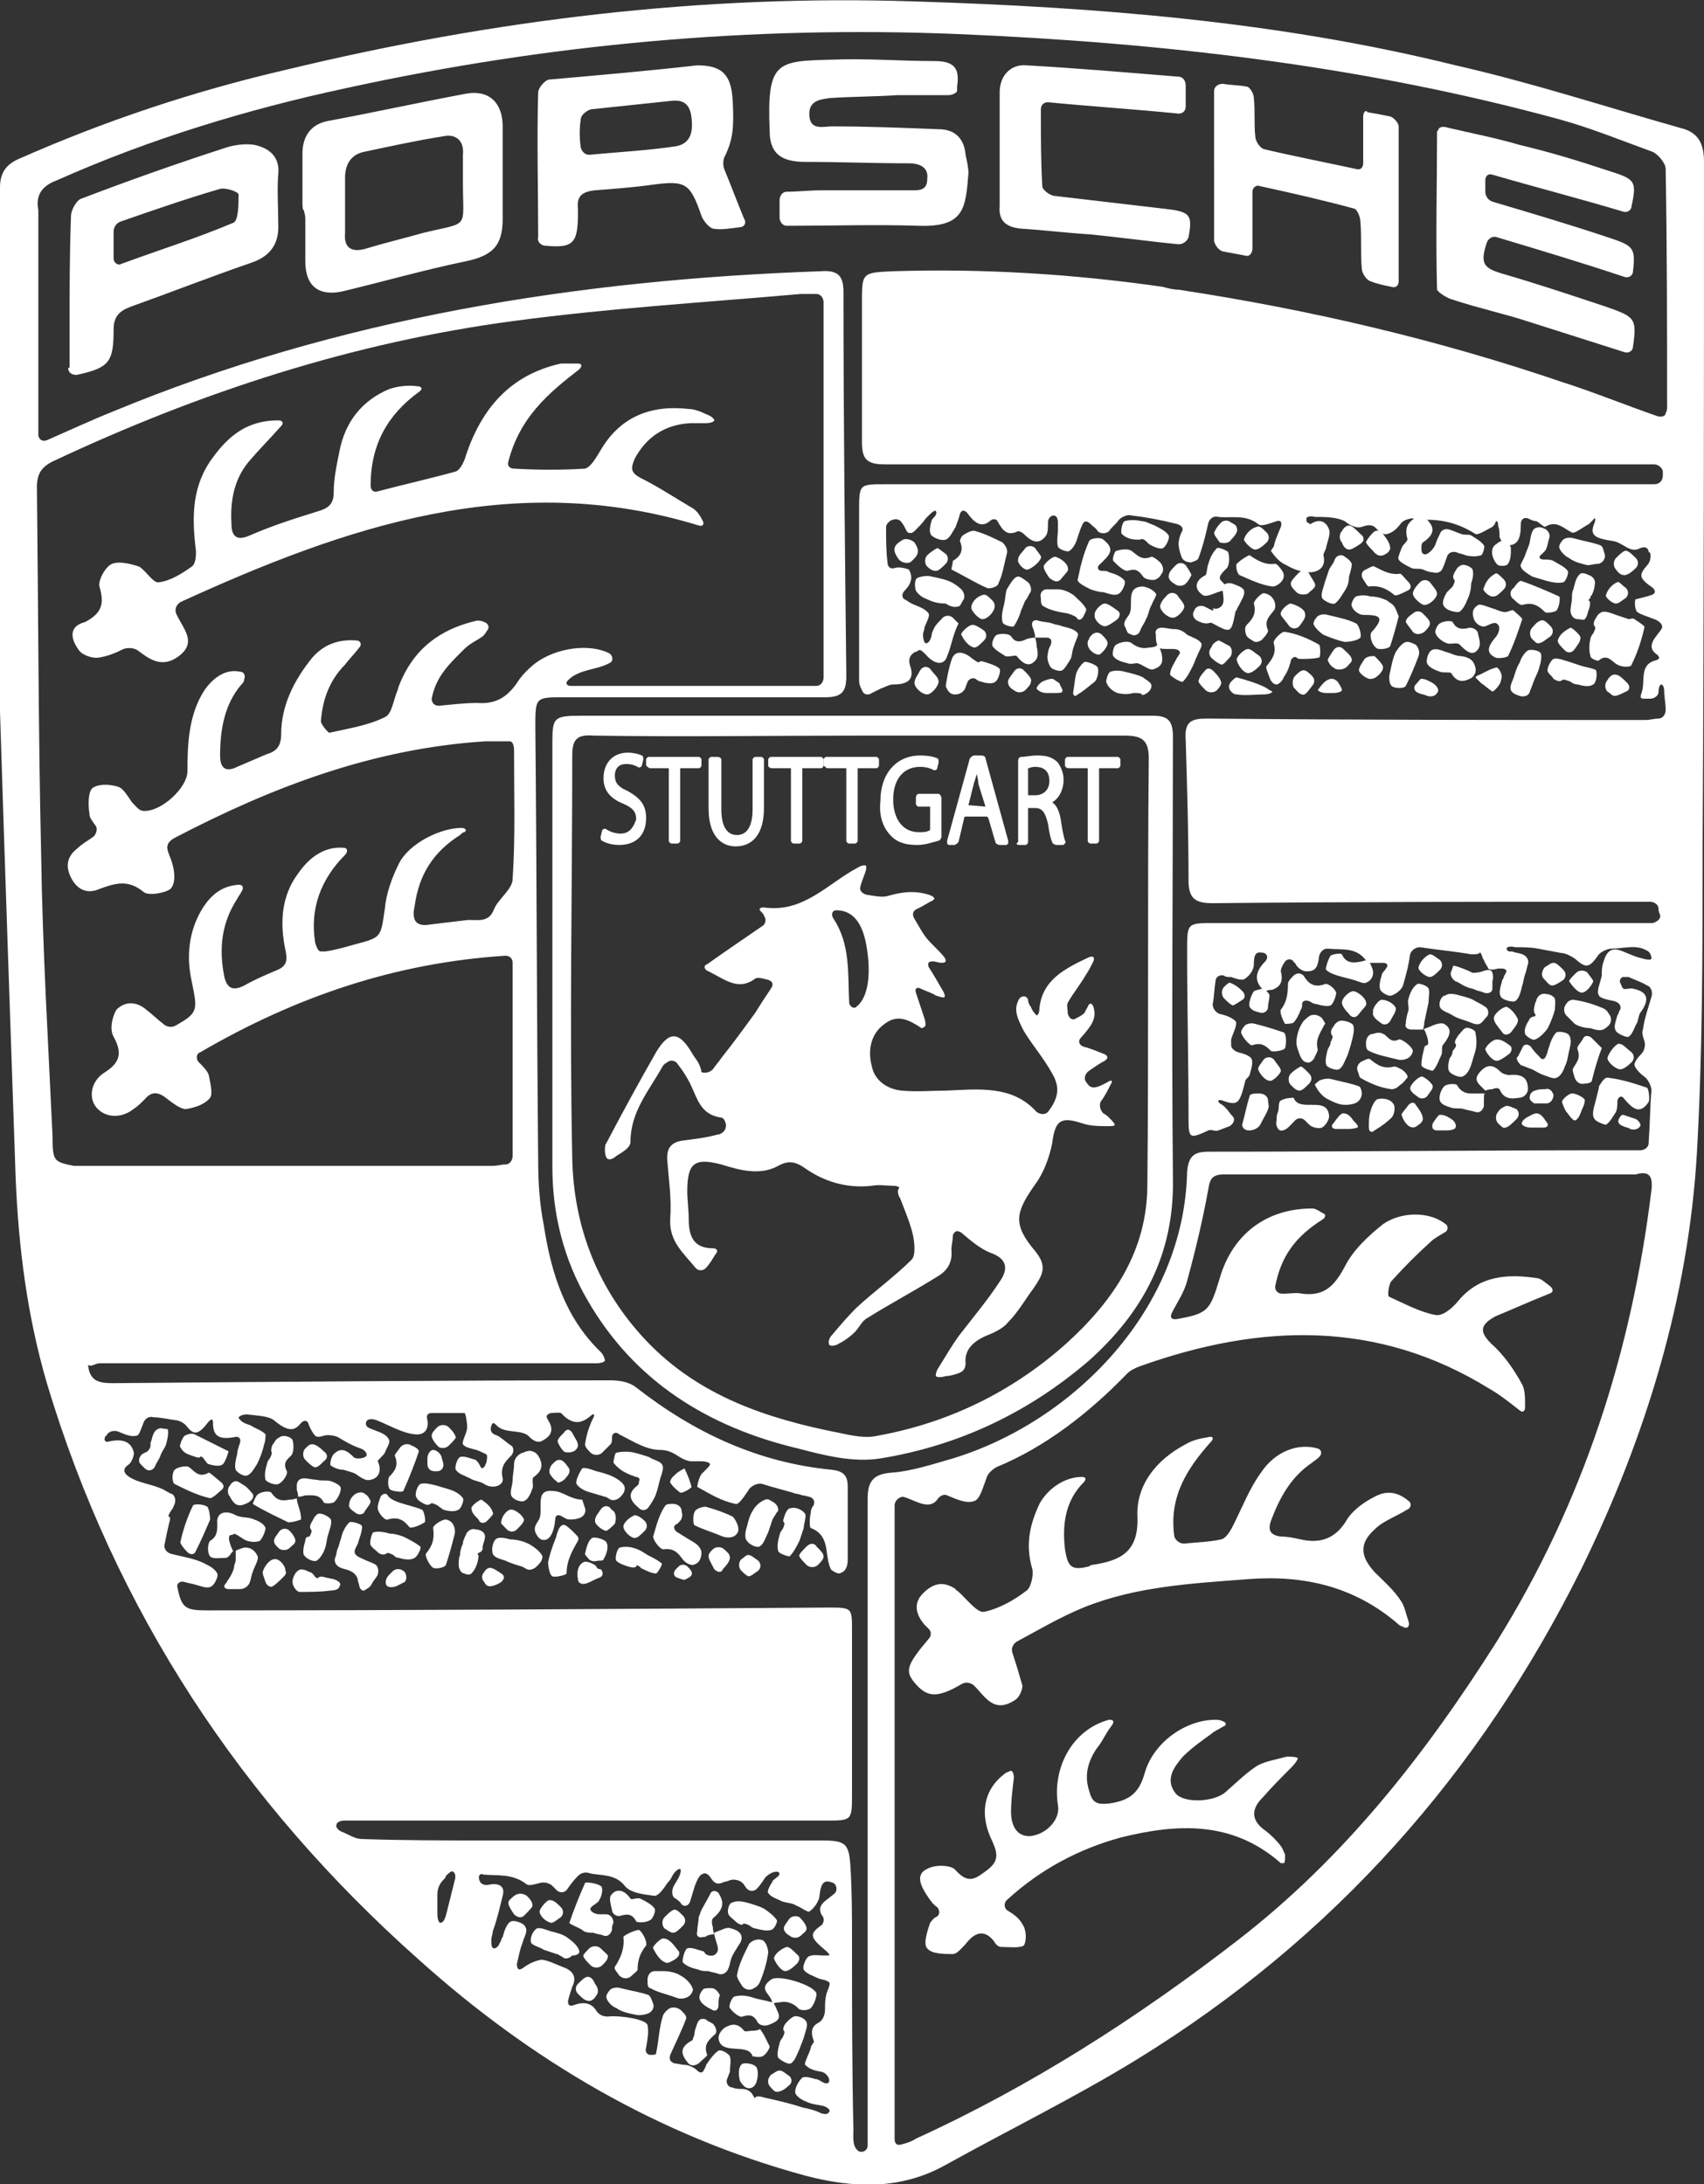
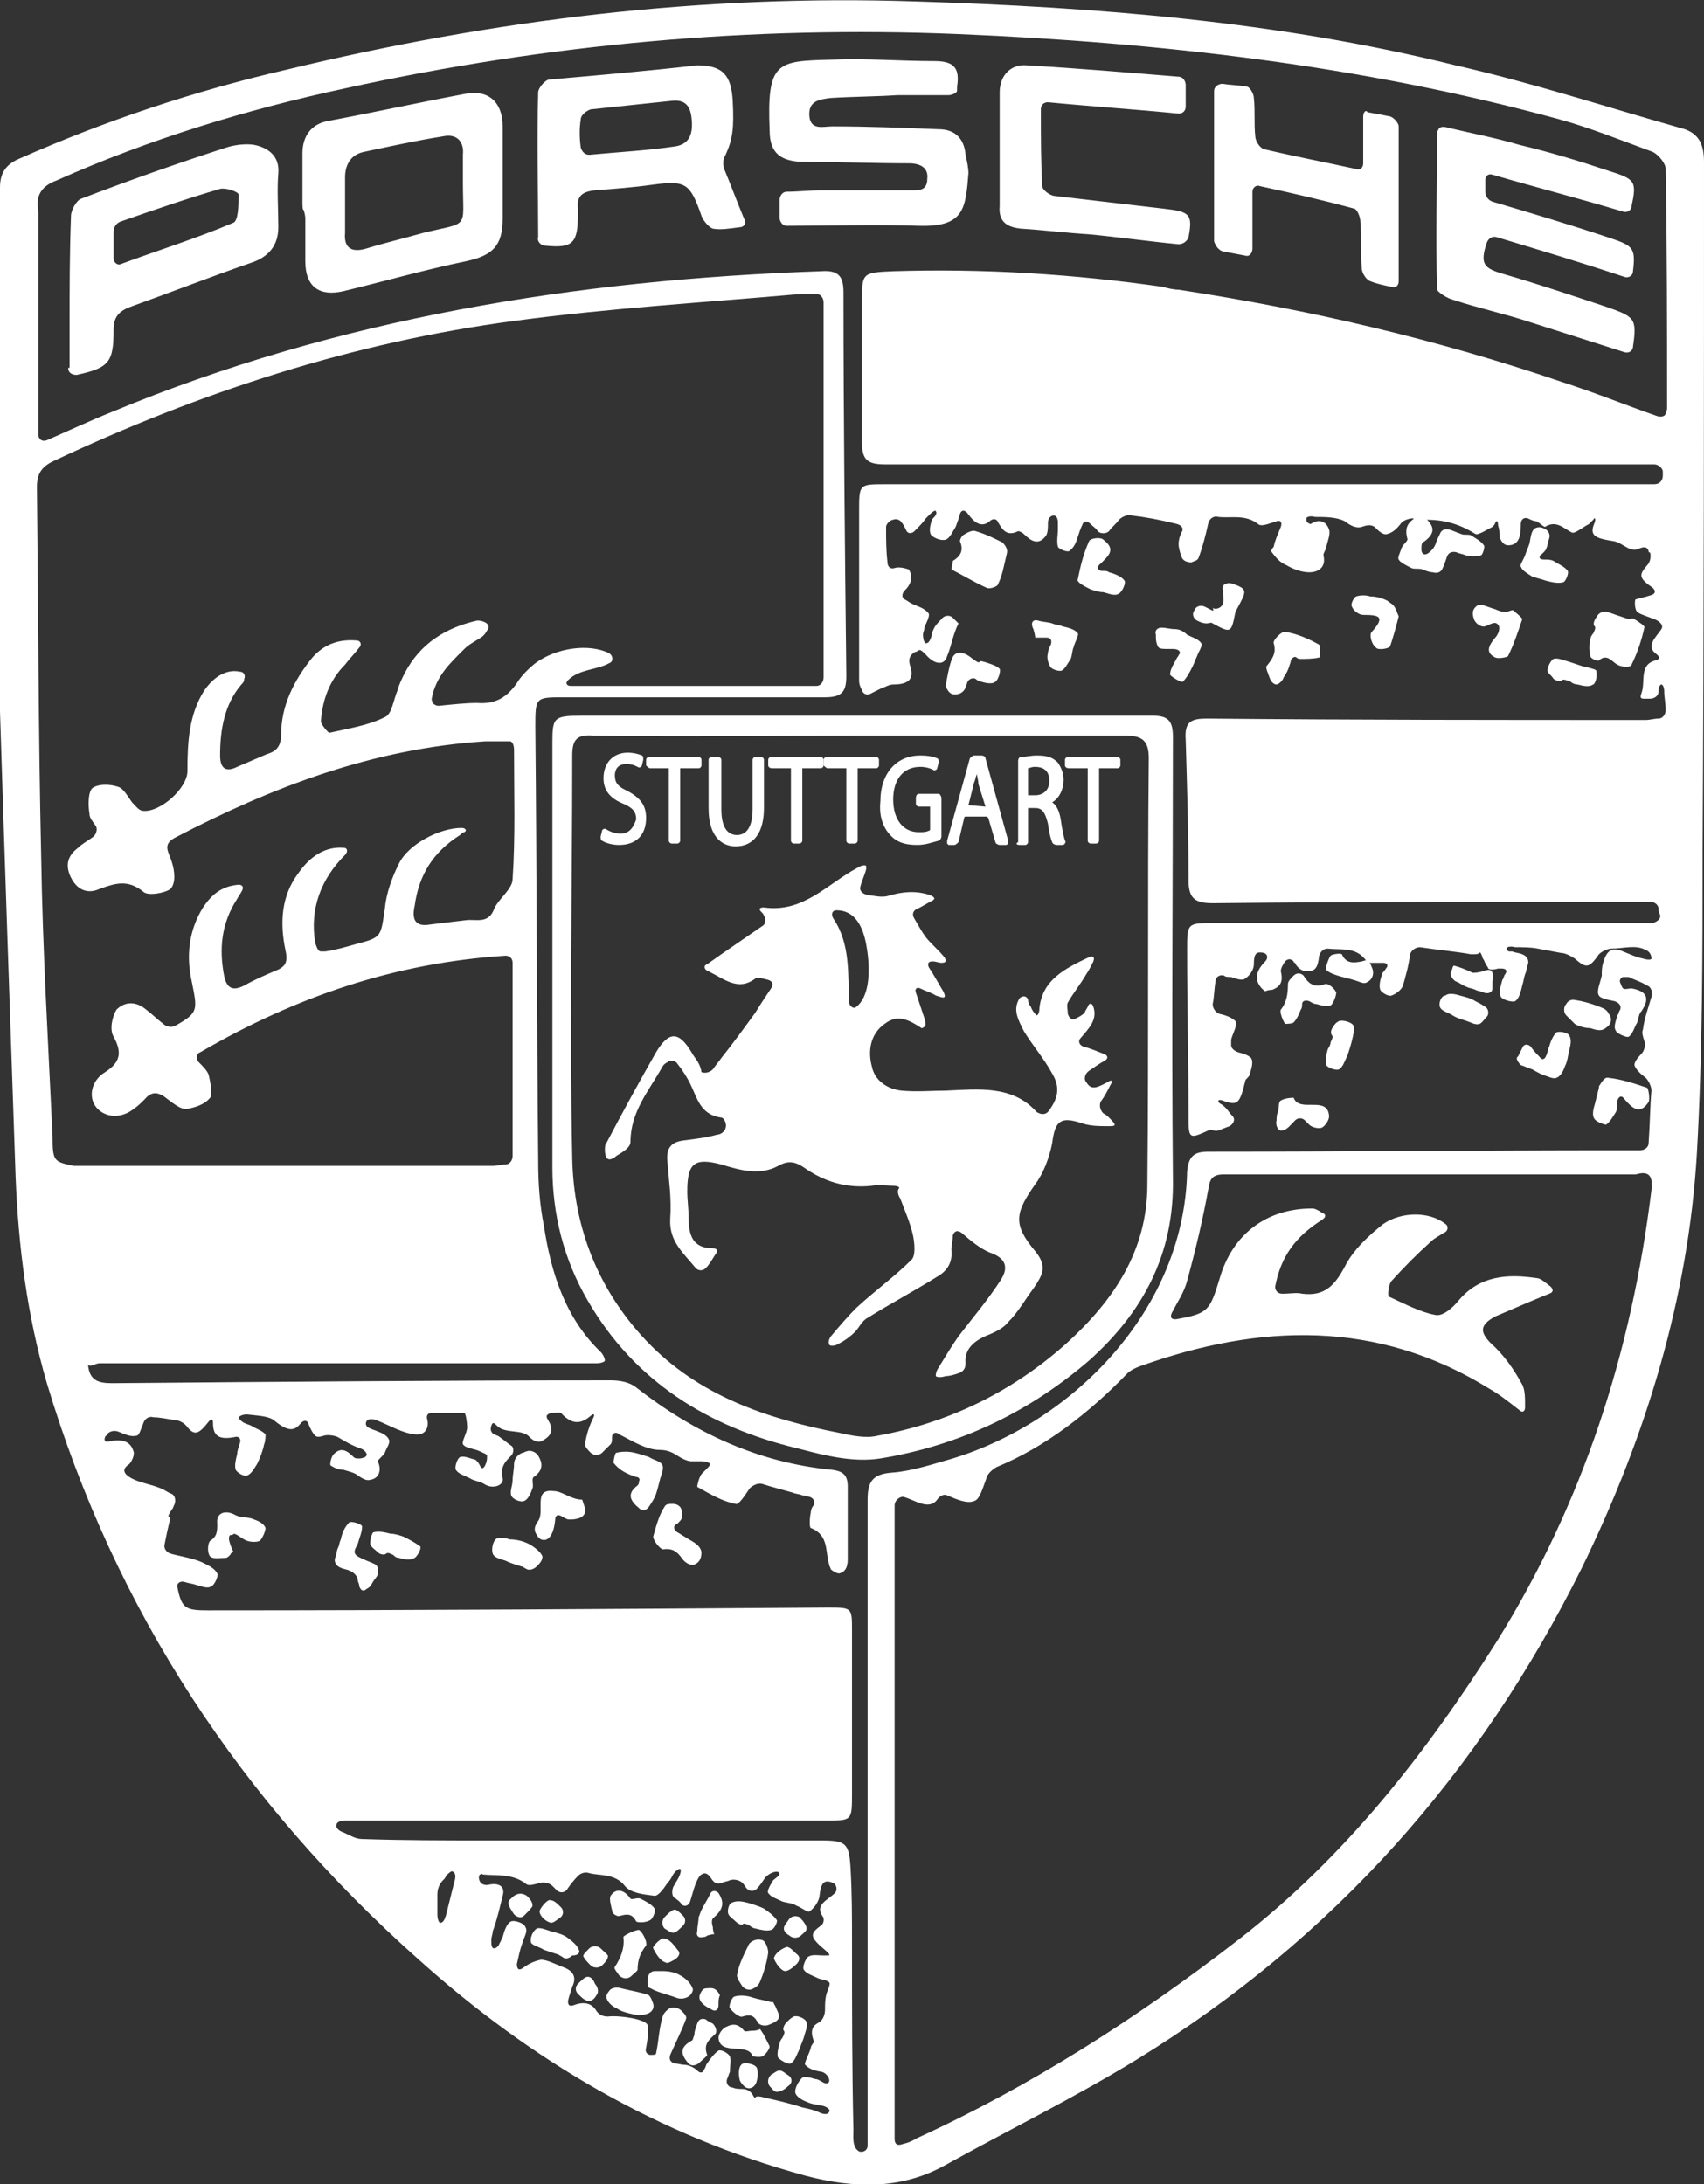
<svg xmlns="http://www.w3.org/2000/svg" width="120" height="153.8" viewBox="0 0 120 153.8">
  <rect x="0" y="0" width="120" height="153.8" fill="#333333" stroke="none" />
  <g fill="#FFF">
    <path d="M0 50.1c.3 9.6.7 21.2 1.1 32.8.2 4.9.8 9.7 2.2 14.5 4.8 16 13.7 29.5 26.2 40.6 7.9 7.1 16.9 12.4 27.2 15.2 3.4.9 6.7 1 9.8-.7 4.5-2.5 9.2-4.8 13.6-7.5 13.8-8.5 24.1-20.1 31.3-34.6 4.5-9.2 7.5-19 8.1-29.2.4-7.1.4-14.1.4-21.2.1-16.2.1-32.4.1-48.6 0-1.3-.4-2.1-1.7-2.4-5.3-1.5-10.5-3.2-15.8-4.4C90 1.5 77.2.5 64.4.1c-15-.5-29.7 1.3-44.2 4.8-6.5 1.5-12.8 3.6-18.9 6.3-.9.4-1.3 1-1.3 2v36.9M3.7 80c-.3-6.5-.7-13.1-.8-19.7-.2-8.7-.2-17.3-.3-26 0-.9.3-1.4 1.1-1.8 10.4-4.9 21.2-8.4 32.5-9.9 6.7-.9 13.4-1.3 20.2-1.9h1.1c.3 0 .5.3.5.6v26.4c0 .3-.2.6-.5.6H40.2c-.3 0-.4-.2-.2-.4.8-.8 2-.7 2.9-1.2.3-.1.3-.5 0-.7-1.4-.7-3.7-.4-5.2.7-.5.4-1 .9-1.3 1.4-.7 1-1.5 1.5-2.8 1.4-.8 0-1.7.1-2.7.2-.3 0-.5-.2-.5-.5.3-1.6 1.3-2.5 2.3-3.5.4-.4.9-.6 1.3-.9.1-.1.2-.2.3-.4.2-.2.1-.5-.2-.6-.2-.1-.4-.1-.5-.1-2.2.5-4 1.6-5.1 3.7-.2.4-.4.8-.5 1.2-.3.7-.4 1.7-.9 1.9-1.2.6-2.6.8-3.9 1.1-.1 0-.6-.6-.6-.8.1-1.5.6-2.9 1.7-4 .3-.4.7-.8 1-1.2.2-.2.1-.5-.2-.5-1.3-.1-2.3.3-3.1 1.2-1.3 1.6-2.2 3.4-2.2 5.4 0 .8-.3 1.2-1 1.4l-2.1.9c-.8.4-1.2.1-1.2-.8 0-1.8.3-3.6 1.5-5 .1-.1.2-.2.2-.4.1-.2 0-.5-.3-.5-.9-.2-1.8.3-2.5 1.3-1.1 1.7-1.2 3.7-1.2 5.7 0 1.2-1.9 2.9-3.1 2.8-.3 0-.5-.3-.8-.6-.3-.4-.6-1-1-1.1-.6-.2-1.4-.2-1.8.1-.3.3-.3 1.2-.2 1.8 0 .3.2.5.4.8.2.2.1.6-.1.8-.4.3-.8.5-1.1.8-.8.6-.9 1.3-.5 2.1s1.1 1.2 2 .8c1.1-.4 2-.7 3.1.2.3.3 1.5.1 1.9-.2.4-.4.3-1.3.1-1.9-.2-.7-.7-1.2.2-1.7 6.9-3.6 14-6.3 21.9-6.8h1.7c.2 0 .3.3.3.6 0 3.1.1 6.1-.1 9.1 0 .7-1 1.4-1.3 2.1-.4 1.1-1.3.7-2 .8-.8.1-1.7.2-2.5.3-1.1.2-1.3-.4-1.1-1.3.3-2.2 1.3-3.8 3.2-5 .1-.1.2-.2.3-.2.2-.1.1-.3-.2-.3-1.5 0-3.7 1.1-4.4 2.5-.5 1-.9 2.1-1 3.2-.3 2-.2 2-2.1 2.5-.7.2-1.4.4-2.1.5h-.3c-.2 0-.3-.3-.4-.6-.4-2.4.4-4.5 2.1-6.2.2-.2.2-.5-.1-.5-1.2-.1-2.3.5-3.2 1.8-1.2 1.6-1.3 3.5-.9 5.4.2.9 0 1.2-.8 1.5-.7.3-1.4.6-2.1 1-.8.4-1.2.2-1.4-.6-.4-2-.2-3.8.9-5.5.1-.2.2-.3.3-.5.2-.3.1-.5-.2-.5-1.2.1-1.9.7-2.5 1.6-1 1.6-1.2 3.4-.8 5.2.4 2 .5 2.2-1.1 3.1-.3.2-.7.1-.9-.1-.4-.3-.8-.7-1.2-1-.7-.6-1.5-.6-2.1 0-.3.5-.5 1.4-.2 1.9.6 1.1.5 1.8-.6 2.5-1 .6-1.2 1.8-.6 2.5s1.7.8 2.6.1c.3-.2.5-.4.8-.7.5-.6 1-.5 1.6 0 .4.3.9.7 1.3.7.6-.1 1.3-.3 1.7-.8.2-.3 0-1.1-.1-1.6-.1-.3-.4-.6-.7-.9-.2-.2-.2-.6.1-.7 6.7-3.9 13.7-6.3 21.5-6.8.3 0 .5.2.5.5v13.6c0 .3-.2.6-.5.6s-.6.1-.9.1H5.2c-1.4-.3-1.5-.3-1.5-2.1M32 132.5l-.6 2.4c-.1.3-.2.5-.4.5-.1 0-.2-.3-.2-.6v-1.4c0-.3.1-.7.4-1 .1-.1.2-.2.2-.3.2-.2.4-.4.5-.3.2.1.2.4.1.7m26.8.8c-.5.5-1.4.8-.9 1.6.2.2.1.6-.1.7-.8.6-.8.8.4 1.8.2.2.3.3.1.3H58c-.4 0-.8-.1-1.1.1-.2.2-.4.7-.3.9.2.3.6.4 1 .6.2.1.6.1.8.3.1.1-.1.5-.2.8-.1.4-.1.7-.1 1.1 0 .3-.1.7-.4.9-.4.2-.7.5-.4 1.3.1.1-.2.3-.2.5-.1.4-.5 1.1-.4 1.2.3.3.6.4 1.2.5.3.1.5.4.5.6 0 .2-.2.3-.5.1-.2-.1-.3-.2-.5-.2-.3-.1-.7-.2-.9-.1-.3.3-.5.7-.5 1 0 .3.5.6.8.7.4.2.8.2 1.2.3.3.1.5.3.4.4-.1.2-.3.2-.6.1-.4-.2-.8-.3-1.3-.4-.9-.3-1.8-.5-2.7-.7-.3-.1-.6-.1-.6 0s-.1 0-.2-.2-.4-.4-.7-.4c-.2 0-.5 0-.7-.1-.3 0-.5-.3-.4-.6.1-.2.1-.3.2-.5 0-.4.1-.8 0-1.1-.1-.2-.6-.5-.8-.4-.3.2-.6.6-.8.9-.1.1-.1.3-.2.4-.1.3-.3.3-.5.1-.2-.2-.6-.4-.9-.4-.2 0-.5-.1-.7-.1-.3-.1-.4-.3-.3-.6.4-.9.8-1.7 1.1-2.5.1-.2-.1-.4-.3-.6-.2-.2-.5-.3-.8-.2-.2.1-.4.3-.5.5-.3.9-.3 1.8-.5 2.7 0 .1-.2.1-.4.1s-.4-.2-.3-.5c.1-.6.2-1.1.1-1.6-.1-.4-1.9-.7-2.8-.6-.3 0-.6-.1-.8-.4-.3-.5-.8-.7-1.6-.4-.3.1-.4 0-.4-.3.1-.4.2-.7.3-1 .4-.8-.1-1.2-.7-1.4-.5-.2-1.1-.5-1.5-.5-.5.1-.9.3-1.3.6-.3.2-.4 0-.4-.3.1-.4.2-1 .4-1.5.1-.4.4-.8.2-1.1-.1-.3-.8-.5-1-.4-.3.1-.5.7-.6 1.1-.1.1-.1.3-.2.4-.1.3-.3.4-.4.4-.2 0-.2-.3-.2-.6 0-.2.1-.4.1-.6.3-.8.5-1.7.7-2.5.2-.7-.3-.9-.9-.8-.3.1-.6 0-.7-.2-.1-.2-.1-.4 0-.5.1 0 .1-.1.2 0 1 .1 2.1-.1 3.1.7.2.1.5 0 .9-.1.3-.1.7 0 .9.2l.3.3c.2.2.5.2.7 0 .2-.3.5-.7.8-1 .2-.2.5-.3.8-.2.7.2 1.8 0 2.5.9.4.5 1.3.6 2.1.7.3 0 .7-.6.9-.9.2-.2.3-.4.4-.6.2-.3.4-.4.5-.4.1.1 0 .4-.1.6-.1.2-.3.5-.4.7-.1.3-.1.7.2.8.1.1.3.2.4.4.2.2.5.1.6-.2.1-.3.2-.7.3-1 .1-.3.3-.8.5-.9.3-.2.5 0 .7.3.2.3.4.4.7.3.2-.1.4-.1.6-.2.3-.1.7 0 .9.2.1.1.2.3.3.4.2.2.5.2.7 0 .2-.2.4-.5.6-.8.2-.2.5-.4.8-.4.2 0 .3.2 0 .4-.1.1-.3.2-.3.3-.2.3-.4.7-.3.8.2.3.6.4 1 .6.3.1.7.1 1 .3.3.1.8.5.9.4.3-.2.6-.6.7-1 .1-1 .3-1.3 1-1 .2.1.3.5.1.7m57.5-49.5c-1.4 11.4-4.8 22-10.9 31.8-5 7.9-10.7 15.2-18.2 21-7.1 5.5-14.6 10.3-22.7 14-.3.2-.6.3-1 .4-.3.1-.5 0-.5-.4V106c0-.3.3-.6.6-.6.8.2 1.8 1 2.4.2.2-.3.5-.4.7-.3.7.3 1.4.6 1.9.4.4-.1.6-.9.9-1.7.1-.3.5-.6.7-.7 3.4-1.4 6.5-3.8 9.2-6.6.2-.2.6-.4.9-.5 8.4-3 16.7-3.3 24.6 1.6.7.4 1.2.8 2.1 1.5.2.2.4.1.4-.2 0-.7 0-1.2-.2-1.6-.6-1.1-1.3-2.1-2.2-2.9-.8-.8-.8-1.3.3-1.9 1.2-.5 2.3-1 3.8-1.6.3-.1.3-.3.1-.5-.4-.3-.7-.6-1-.6-2-.3-4-.2-5.5 1.6-.4.5-1.1 1.1-1.6 1-1.1-.2-2.2-.8-3.3-1.3-.1-.1 0-.9.2-1.1.9-1 1.8-1.9 2.8-2.8.2-.2.6-.4.9-.6.3-.1.3-.5.1-.6-1.1-.9-3.1-.9-4.4 0-1 .8-2.1 1.8-2.7 3-.7 1.3-1.4 2.1-3 1.9-.4-.1-.8 0-1.4 0-.3 0-.5-.2-.5-.5.4-2.1 1.4-3.5 3.3-4.7.3-.2.3-.4 0-.5-.3-.2-.5-.3-.7-.3-3.2 0-5.6 1.8-6.5 4.9-.7 2.3-.8 2.5-3.1 2.9-.3 0-.4-.1-.3-.4.4-.8.9-1.5 1.1-2.3.6-2.2 1.1-4.3 1.5-6.5.1-.7.3-1 1.1-1h29c1-.3 1.2.2 1.1 1.1M4 12.7c6.5-2.9 13.4-5 20.4-6.5 14.2-3.1 28.5-4.4 43.1-3.8 14.2.6 28.4 2.2 42.3 6 2.2.6 4.4 1.5 6.6 2.3.4.2.9.8.9 1.2.1 5.6.1 11.2.1 16.8 0 .1 0 .2-.1.4 0 .2-.3.3-.6.2-2.3-.8-4.5-1.7-6.7-2.4-8.8-3-17.8-5.1-27-6.5-.3 0-.8-.1-1.1-.2-6.3-.9-12.6-1.3-19-1.1-2.2.1-2.2.1-2.2 2.2v9.8c0 1.2.3 1.6 1.6 1.6h54.2c.3 0 .6.3.6.5v.3c0 .3-.2.6-.6.6H62.3c-1.8 0-1.8 0-1.8 1.9v11.9c0 .3.1.5.2.7.1.3.4.4.7.2l.6-.3c.3-.1.6-.3.9-.3 1.1 0 1.5-.4 1.2-1.3-.1-.3-.1-.6.1-.8.1-.1.2-.2.3-.2.1 0 .1-.1.2-.1.1-.1.3.1.5.3.6.7 1.3.8 1.5.1.3-.7.4-1.5.8-2.3l-.4-.4c-.2-.2-.6-.2-.8.1-.2.2-.4.4-.5.6-.1.2-.2.4-.2.6-.1.3-.2.5-.4.5-.1 0-.2-.3-.2-.6 0-.2.1-.3.1-.5.1-.3.4-.8.3-1-.3-.4-.8-.5-1.2-.7-.2-.1-.3-.2-.5-.3-.2-.1-.2-.4 0-.6.5-.5.6-1 .3-1.5-.3-.1-.7-.2-1-.1-.3.1-.5-.1-.5-.4-.1-.8-.1-1.6-.1-2.5 0-.2.3-.5.5-.5.2-.1.5 0 .6.2.1.1.2.3.3.5.1.3.4.3.6.1.3-.3.6-.6.8-.9l.3-.3c.2-.2.4-.3.4-.2.1.1 0 .3-.1.4-.1.1-.2.2-.2.3-.1.3-.2.8 0 1 .2.2.7.4 1 .3.3-.1.5-.6.7-.9.1-.3.2-.5.3-.9.1-.3.3-.3.5-.1.5.7 1 1.1 1.6.6.2-.2.5-.2.6.1.3.5.6 1 1.4.6.1 0 .3.1.4.2.5.5 1 .8 1.5.2.2-.2.2-.6.2-1 0-.3.2-.5.4-.5s.3.2.3.5v.5c0 .4-.1.8 0 1.2.1.2.7.4.8.3.3-.2.5-.6.6-1 .1-.3.2-.6.3-.8.1-.3.3-.4.6-.1.2.2.4.3.5.5.2.2.6.2.8 0 .2-.3.5-.5.7-.8.2-.2.6-.4.9-.3.9.1 2 .3 3.2.6.3.1.5.3.3.6-.1.2-.2.5-.2.8 0 .3.1.6.2.9.1.3.4.4.7.4.2-.1.4-.1.5-.3.3-.8.5-1.6.7-2.5.1-.3.4-.5.7-.4.9.1 1.9-.2 2.8.5.2.2.7 0 1.3-.2.3-.1.4.1.3.4-.2.5-.4.9-.5 1.4-.1.1-.2.3-.2.3.3.4.6.8 1.1 1 .5.3 1.1.5 1.6.5.7 0 1.2-.4 1-1.2 0-.2.2-.4.2-.6.1-.4.3-.9.2-1.2-.2-.6-.7-.8-1.3-.4 0 0-.1 0-.2-.1-.1 0-.1-.2-.1-.3 0-.1.3-.2.6-.1.7 0 1.5 0 2.1.3.5.4.9.5 1.2.4.3-.1.6-.2.9 0 .3.3.6.6.9.5.4-.1.7-.4 1-.8.2-.2.6-.3.8-.3.2.1.7.1 1 .1 1.2 0 2.3.3 3.4 1 .2.1.8-.3 1.2-.5.1-.1.2-.2.2-.3.1-.2.2-.1.2.2.1.3.1.5.1.8.1.3.3.6.6.6.8 0 .9-.7.9-1.5 0-.3.2-.5.5-.4.2.1.4.2.6.2.2.1.5.4.6.4.8-.5 1.3.1 1.9.4.2.1.8-.4 1.2-.6l.3-.3c.1-.2.2-.1.1.2-.4.9 0 1.1 1.3 1.3.7.1 1.2.9 1.9.5.3-.1.5-.1.6.2 0 .1 0 .1.1.1.1.3 0 .7-.2.9-.6.7-.6.9.4 1.6.2.2.2.4-.1.5-.3.1-.7.2-1.1.3-.1 0-.1.7.1.9.3.2.7.3 1.2.5.3.1.7.4.5.7-.3.5-1.2 1.2-.3 1.8.2.2.2.3-.1.4-1.2.3-.7 1.5-1 2.3-.1.3-.1.4.2.4h.4c.3 0 .6-.2.6-.5s.1-.5.2-.5.2.2.2.5c0 .4.1.8.1 1.3 0 .3-.2.6-.5.6s-.6.1-.9.1c-10.3 0-20.6 0-30.9-.1-1.1 0-1.6.2-1.5 1.5.1 3.3.2 6.6.2 9.9 0 1.3.5 1.6 1.7 1.6 9.9-.1 19.8-.1 29.7-.1h1.1c.3 0 .6.2.6.5 0 .1 0 .2.1.4.1.3-.2.5-.5.6H85.5c-1.9 0-1.9 0-1.9 1.9 0 4 .1 7.9.1 11.9 0 1.4.1 1.4 1.4.8.2-.1.5.1.7 0 .3-.1.5-.2.8-.3.3-.2.4-.5.2-.7-.2-.2-.3-.4-.5-.6-.1-.1-.2-.2-.4-.3-.2-.2-.1-.3.2-.2 1.1.4 1.2.2 1.6-1.4 0-.1.2-.2.3-.4.1-.4.3-.9.1-1.2-.2-.2-.5-.3-.9-.4-.3-.1-.5-.3-.5-.5v-.4c.1-.4.5-1.1.3-1.3-.2-.2-.6-.4-1.1-.5-.3-.1-.5-.4-.5-.7.1-.4.1-1 .2-1.6 0-.3.3-.5.6-.4.1.1.3.1.5.1.3.1.8.3 1 .1.3-.2.6-.6.6-1 0-.8.2-.9.7-.8.3.1.3.4.1.6-.5.5-.8 1.1-.4 1.7.2.3.4.4.4.4s.2-.1.5-.1c.5-.2.8-.5.6-1.3 0-.2.1-.4.3-.7.2-.2.4-.2.6 0 0 .1.1.1.1.1.1.3.5.6.8.6.6 0 .8-.2.9-1.1.1-.3.3-.5.6-.5.9.1 1.8-.1 2.5.6.2.2.3.4.3.4h1.1c.3 0 .4.2.2.4-.1.2-.3.3-.3.5-.1.3-.2.7-.1 1 .1.2.6.5.8.4.3-.1.7-.4.8-.7.2-.7.4-1.4.5-2.2.1-.3.4-.5.7-.5 1.3.2 2.5.3 3.6.5.3 0 .5 0 .6-.1 0-.1.1 0 .2.3 0 .1.1.2.1.2.1.3.3.5.3.6.1.1.4.1.7 0h.2c.3 0 .5.1.3.4-.1.1-.1.3-.2.4-.1.4-.3.9-.1 1.2.1.2.8.4 1 .3.3-.2.4-.7.5-1.1.1-.3.1-.5.2-.8.1-.2.1-.4.2-.7.1-.3-.1-.6-.4-.7-.2-.1-.5-.1-.7-.2h-.2c-.1 0-.2-.1-.2-.2s.2-.2.6-.1c.5 0 1.1 0 1.6.1s1.1.2 1.6.3c.3 0 .7.2 1 .4.8.7 1 .7 1.7-.3.2-.2.6-.4.9-.4.8 0 1.7-.3 2.4.1.3.1.4.4.4.6 0 .1-.3.1-.6 0-.5-.1-.9-.3-1.4-.5-.9-.4-1.2.1-1.4.8-.1.3-.1.6-.1.9-.1.5-.4 1.1-.2 1.4.1.2.6.3 1.1.4.3.1.5.3.4.6-.1.1-.1.3-.2.4-.1.4-.3.8-.1 1.1.1.2.8.5.9.4.3-.2.4-.7.6-1 .1-.3.1-.6.3-.8.6-.9.4-1.4-.7-1.6-.2 0-.5.1-.6 0-.1-.1-.1-.2-.2-.4s.1-.4.2-.4h.4c.4.2.8.3 1.3.6.3.1.4.5.3.8-.2.7-.5 1.5-.6 2.3-.1.2 0 .5.1.8.1.3 0 .7-.2.9-.3.3-.5.6-.5.8.1.3.4.6.8.9.2.2.4.6.4.9-.1 1.1-.1 2.3-.2 3.7 0 .3-.3.5-.6.5H114c-9.7 0-19.3.1-28.9.1-1 0-1.4.3-1.5 1.4-.2 9.7-8 17.6-16.5 20.2-1.4.4-2.9.9-4.3 1-1.4.1-1.7.7-1.7 1.9v45.5c0 .3-.3.5-.6.4-.5-.3-.4-1-.4-1.5-.1-4.4-.1-8.8-.1-13.3 0-1.7 0-3.4-.1-5.1-.1-1.8-.3-2-2.1-2H34.2c-2.9 0-5.8 0-8.7-.1-.5 0-.9-.3-1.4-.5-.3-.1-.5-.4-.4-.5 0-.2.3-.3.6-.3h33.9c1.8 0 1.8 0 1.8-1.9v-11.5c0-1.6 0-1.6-1.7-1.6-14.5.1-29.1.2-43.6.2-1.6 0-1.9-.1-2.2-1.6-.1-.3.2-.5.5-.4.3.1.5.1.8.2.4.1.8.3 1.1.1.2-.1.5-.7.4-.9-.2-.4-.7-.6-1.1-.8-.7-.3-1.5-.4-2.2-.6-.3-.1-.5-.4-.4-.7.1-.5.2-1 .3-1.4.1-.3.1-.5 0-.5s0-.2.2-.5c.1-.1.1-.2.2-.4.1-.3 0-.6-.2-.7-.3-.1-.5-.3-.8-.4-.7-.3-1.6-.4-2.2-.8-.6-.4-.3-.7 0-.9.2-.2.4-.7.3-.9-.2-.7-.8-.9-1.7-.7-.3.1-.4-.1-.3-.3 0 0 0-.1.1-.1.1-.3.5-.4.8-.3.5.2.9.4 1.3.3.2 0 .3-.4.5-.9.1-.3.4-.5.7-.4.4 0 .9.1 1.5.2.3 0 .7.2.9.5.5.6.8.5 1.5-.4.2-.2.3-.2.3.1 0 .9.4 1.2 1.5 1 .3-.1.5.1.4.4-.1.3-.2.6-.2.8-.1.4-.2.8-.1 1.1.1.2.6.5.8.4.3-.1.5-.5.7-.8.2-.4.4-.9.5-1.4.1-.2.1-.6.1-.7-.3-.3-.7-.4-1-.6-.2-.1-.3-.1-.5-.2s-.4-.3-.4-.4c.1-.1.3-.2.6-.2.8.1 1.6.1 2 .5 1 .8 1.4.6 1.8.1.2-.2.4-.2.5 0 .1.3.3.7.5.9.1.1.3.1.6 0s.8 0 1 .1c.5.3 1 .6 1.6.8.3.1.5.4.4.5 0 .1-.3.2-.5.2s-.3 0-.4-.1c-.5-.5-.9-.7-1.4-.2-.2.2-.3.8-.2.8.3.2.6.3.9.3.3.1.8.2 1 .4.3.2.6.4.9.3.6-.1.8-.7.5-1.3 0-.1.4-.4.5-.6.1-.3.4-.7.3-.9-.1-.3-.5-.5-.8-.6-.2-.1-.3-.1-.5-.2-.3-.1-.4-.3-.3-.5.1-.2.4-.2.7-.1 1 .4 1.8.9 2.7 1 .8.1 1-.5.9-1-.1-.3 0-.5.3-.5h2.3c.1 0 .2.7.2 1 0 .4-.4 1-.3 1.2.2.3.8.3 1.2.5.2.1.5.2.5.3 0 .2 0 .4-.1.6-.1.3-.3.4-.4.1-.1-.2-.2-.3-.3-.4-.4-.1-.8-.3-1.1-.2-.2.1-.4.7-.3.9.2.3.6.4 1 .6.3.2.7.2 1 .4.6.4 1.4.1 1.3-.4-.2-.8.2-1.2.6-1.6.2-.2.2-.6 0-.7-.3-.2-.5-.4-.8-.6-.1-.1-.2-.1-.4-.2s-.3-.3-.2-.6c.1-.3.2-.2.4 0 .6.6 1.8.2 2.3.8.2.2.5.4.8.3.6-.3 1-.7.5-1.5-.2-.3-.1-.4.2-.5.4 0 .7-.1.8.1.8.8 1.4.6 2 .1.2-.2.3-.1.2.1-.3.6-.5 1.2-.6 1.9 0 .2.2.4.4.6.2.2.6.2.8 0l.6-.6c.1-.1.1-.3.1-.5 0-.3.3-.4.5-.2 1 .5 1.9 1.1 2.9 1.1.5 0 .9.2 1.2.4.3.2.7.4 1 .4h.7c.3 0 .6.1.6.2s-.1.2-.3.4l-.3.3c-.2.3-.3.8-.3.9.9.5 1.7 1 2.7 1.2.2.1.6-.5 1-1.1.2-.2.6-.4.9-.3.6.2 1.4.4 2.1.6.2.1.5.1.7.2.2 0 .4.1.5.1.3.1.4.3.3.6-.1.1-.2.3-.2.5-.1.4-.1 1.1 0 1.1 1.3.5 1 1.7 1.3 2.6 0 .1.1.2.1.3.1.1.4.3.6.3.4-.1.6-.4.6-1v-5.1c0-.8-.3-1.1-1.1-1.2-5.2-.5-9.7-2.6-13.8-5.8-.5-.4-1.2-.5-1.8-.5-11.7 0-23.4.1-35.1.2-1 0-1.6-.2-1.7-1.3.2.2.5-.1.8-.1h35c.3 0 .6-.1.6-.2s-.1-.4-.3-.6c-2.5-2.4-3.5-5.6-4-8.9-.3-1.5-.4-3-.4-4.6-.1-10.2-.1-20.3-.2-30.5 0-2.1 0-2.1 2-2.1h18.4c1.2 0 1.5-.4 1.5-1.5-.1-9-.2-18-.2-27 0-1.1-.3-1.6-1.6-1.5-17.2.6-34 3.3-49.9 9.9-1.5.6-3 1.3-4.6 2-.3.1-.5 0-.6-.3v-.5-15.4c-.2-1 .2-1.7 1.3-2.1" />
    <path d="M94.2 68.7c.3.1.8.2 1.1.3.4.1.7.3.9.2.5-.2.6-.7.4-1.1-.1-.3-.3-.5-.2-.5 0 0-.2 0-.5.1-.5.1-1.1.2-1.4-.5-.1-.1-.7 0-.8.1-.2.3-.4 1-.3 1 .2.2.5.3.8.4M104.4 68.4c-.3.1-.6.1-.6.1h-.1c-.4-.2-.9-.4-1.3-.5-.1 0-.1.2-.2.4s0 .5.3.7c.3.1.5.3.8.4.2.1.4.1.6.2.2.1.4.1.6.2.3.1.6 0 .6-.3v-.5c.1-.3 0-.6 0-.6-.1-.3-.4-.2-.7-.1M38.9 52.3v29.9c0 3.3.8 6.5 2.5 9.4 3.3 5.7 8.5 8.9 14.8 10.4 1.9.5 3.9 1 5.8.7 5.5-.9 10.4-3.2 14.7-6.9 3.8-3.4 6-7.5 5.9-12.8-.1-10.4 0-20.7 0-31.1 0-1.1-.3-1.5-1.4-1.5H41c-2 0-2.1.1-2.1 1.9m21.7-.5h18.6c1.2 0 1.7.3 1.7 1.6-.1 10 0 20-.1 30 0 4.7-2.4 8.2-5.7 11.2-3.8 3.4-8.3 5.6-13.3 6.5-.8.2-1.8 0-2.7-.2-5.1-1-9.9-2.6-13.6-6.5-3.4-3.6-5.1-8-5.2-12.8-.2-9.5 0-19 0-28.4 0-1.1.3-1.5 1.5-1.4 6.3.1 12.5 0 18.8 0M102.3 21.1c1.8.6 3.7 1 5.5 1.6l6.6 2.1c.3.1.6-.1.6-.4.3-2 .1-2.1-1.9-2.8-2.4-.8-4.8-1.6-7.2-2.3-1.4-.4-1.7-.7-1.2-2.2.1-.3.4-.5.7-.4 3 .9 6 1.8 9 2.8.3.1.6-.1.6-.4.2-1.7 0-1.8-1.8-2.4-2.7-.9-5.4-1.7-8.1-2.5-.3-.1-.5-.4-.5-.7v-.8c0-.3.2-.5.5-.4 3.1.9 6.2 1.7 9.2 2.6.3.1.6-.1.6-.4.4-1.8.2-1.9-1.7-2.5-2.1-.7-4.1-1.3-6.2-1.8-1.7-.5-3.3-.8-5-1.2-.3-.1-.6-.1-.7.1 0 .1-.1.1-.1.2 0 3.7-.1 7.4 0 11.1.1.2.7.6 1.1.7M4.8 25.9c0 .3.2.5.6.5 2.3-.5 2.6-.9 2.6-3.2 0-.9.4-1.3 1.2-1.6 2.8-1 5.6-2.1 8.5-3.1 1.2-.4 1.9-1.2 1.9-2.5s-.1-2.6 0-3.8c.1-1.2-.7-1.8-1.7-2-.6-.1-1.4 0-2 .2-3.4 1.1-6.8 2.3-10.2 3.6-.3.1-.7.8-.7 1.2-.1 2.6-.1 5.3-.1 7.9v2.8zM8 16.3c0-.3.2-.6.5-.7 2.3-.8 4.6-1.6 7-2.3.4-.1 1.3.2 1.3.4 0 .7 0 1.9-.4 2-2.6 1.1-5.2 1.9-7.9 2.9-.2.1-.5-.1-.5-.4v-1.9zM56.7 11.4c2.4 0 4.8.1 7.3.1.8 0 1.4.3 1.3 1.1 0 .9-.7.8-1.3.8h-6.1c-.9 0-1.7.1-2.5.1-.3 0-.5.3-.5.6v1.2c0 .3.2.6.5.6 3.2 0 6.3-.1 9.3 0 3.2.1 3.3-1.2 3.5-3.7 0-.4-.1-.8-.2-1.3-.1-1.1-.7-1.8-1.9-1.8-2.5-.1-5-.2-7.5-.2-.6 0-1.5.3-1.6-.7-.1-1.1.7-1.2 1.5-1.3 1.6-.1 3.2-.1 4.7-.2h3.6c.3 0 .6-.2.6-.3v-.3c.2-1.3-.2-1.8-1.6-1.8-2.4 0-4.8-.2-7.2-.1-3.9.1-4.6.1-4.4 5 0 1.6.8 2.2 2.5 2.2M21.5 15.4v3c0 1.8 1 2.5 2.7 2.1 2.9-.7 5.7-1.5 8.6-2.1 1.9-.4 2.6-1.1 2.6-3V8.9c0-1.7-1-2.6-2.6-2.3-3.2.6-6.4 1.3-9.6 1.9-1.3.2-1.9 1.1-1.9 2.3v3.4c0 .3 0 .6.1.6 0 .1.1.3.1.6m4.1-4.7c1.9-.4 3.7-.8 5.6-1.1.9-.2 1.5.3 1.4 1.3v2c0 3.3.5 2.7-2.8 3.5-1.4.4-2.7.7-4 1.1-1 .3-1.6 0-1.5-1.1v-3.9c0-.9.4-1.6 1.3-1.8M38.4 17.3c2 .2 2.3-.2 2.3-2.3v-.3c-.1-.9.3-1.2 1.2-1.3 1.3-.1 2.7-.2 4.1-.4 2.3-.3 2.6-.1 3.4 2.2.1.3.5.8.8.9.6.1 1.1 0 1.9-.1.3 0 .5-.3.3-.6-.5-1.2-.9-2.3-1.4-3.5-.1-.3-.1-.7.1-1 .5-1.1.6-1.9.5-3.8-.1-1.8-.7-2.5-2.5-2.5-3.5.4-7 .7-10.4 1-.3 0-.8.6-.8.9-.1 3.4 0 6.8 0 10.2-.1.3.2.6.5.6m2.5-8.9c0-.3.4-.6.7-.7l5.7-.6c.9-.1 1.3.3 1.4 1.2.1.9 0 1.8-1.1 2-2 .3-4 .4-6.1.6-.3 0-.5-.2-.6-.5-.1-.7-.1-1.4 0-2M86.1 17.7c.5.1 1.1.2 1.6.3.3.1.5-.2.5-.5v-4c0-.3.3-.5.5-.4 2.3.5 4.5 1 6.7 1.6.2.1.4.6.4.9.1 1.1 0 2.2.1 3.3 0 .3.3.8.6.9.5.2 1 .3 1.5.4.3.1.5-.1.5-.4V8.9c0-.2-.3-.6-.6-.7-.5-.1-1-.2-1.6-.3-.1-.2-.3 0-.3.3v3.3c0 .3-.2.5-.5.4-2.3-.5-4.4-.9-6.5-1.4-.3-.1-.6-.6-.6-.9-.1-.9 0-1.8-.1-2.7 0-.3-.3-.8-.5-.8-.5-.1-1.1-.1-1.7-.2-.3 0-.6.2-.6.5V17c.1.3.3.6.6.7M71.9 16.1c1.6.1 3.2.3 4.8.4 2.1.2 4.2.5 6.3.7.3 0 .6-.2.7-.5.3-1.6.1-1.8-1.7-2-2.6-.3-5.1-.6-7.7-.9-.3 0-.9-.4-.9-.7-.1-1.7-.1-3.4-.1-5.4 0-.3.2-.5.5-.5 3.1.3 6.2.5 9.2.8.3 0 .5-.2.5-.5V6c0-.3-.2-.6-.5-.6-3.7-.3-7.2-.6-10.7-.8-1.1-.1-1.9.7-1.9 1.9v8c-.1 1.1.5 1.5 1.5 1.6M99.4 40c.2.1.5 0 .8.1.2.1.5.2.7.2.3.1.6 0 .7-.3.1-.2.2-.5.3-.8.1-.3.4-.4.7-.3.2.1.4.1.6.2.4.1.8.1 1.1 0 .1 0 .3-.6.2-.7-.2-.3-.6-.5-.9-.7-.2-.1-.5 0-.7-.1-.3-.1-.5-.2-.8-.3-.3-.1-.6 0-.7.3-.1.2-.2.4-.3.7-.1.3-.4.6-.6.7-.2.1-.4 0-.4-.3s0-.4.1-.5c.9-.6.8-1.1.3-1.6-.2-.2-.7-.3-.9-.1-.4.3-.7.6-.5 1.4.1.2-.3.4-.4.7-.1.3-.3.7-.2.8.1.2.5.4.9.6M114.7 43.6l-.9-.3c-.3-.1-.7-.3-1-.2-.2.1-.3.2-.4.4-.2.3-.2.5-.1.6.1.1 0 .3-.1.5-.1.1-.2.3-.2.4-.1.4-.1.8 0 1.2 0 .2.6.4.6.3.6-.5.9.1 1.3.3.3.2 1 .2 1 0 .4-.8.7-1.7.9-2.6.1-.1-.4-.4-.7-.6-.1-.1-.3 0-.4 0M69.5 41.4c.2.1.8-.1.8-.3.3-.6.4-1.3.6-2.1.1-.3-.1-.6-.3-.8-.6-.3-1.2-.6-1.9-.8-.2-.1-.6.1-.9.3-.1.1-.2.3-.2.4.3.7 0 1.1-.5 1.4 0 .2-.1.5-.1.6.8.4 1.6.9 2.5 1.3M26.3 110.1c-.2-.1-.5-.2-.7-.3-.2-.1-.5-.2-.6-.4-.1-.2.1-.5.2-.7.1-.4.3-.8.3-1.2 0-.2-.8-.4-.9-.3-.3.3-.5.7-.6 1.2-.1.2-.1.4-.2.6-.1.2-.1.5-.2.7-.1.3.1.6.4.7.2.1.4.1.6.2.3.1.6.4.6.7 0 .1.1.2.1.4.1.3.3.4.5.2.2-.1.3-.2.4-.4.1-.2.3-.4.4-.6.1-.4 0-.7-.3-.8M75.4 46.4c.1-.2.1-.6.2-.8.1-.4.4-.9.3-1-.2-.3-.7-.4-1.1-.5-.2-.1-.5-.1-.7-.2-.3-.1-.7-.1-1-.2-.3-.1-.5.1-.4.4 0 .1.1.2.1.3.1.3.1.5.1.5h.8c.3 0 .4.2.3.5-.1.2-.2.4-.2.6-.1.3 0 .7.2 1 .2.2.7.3.8.2.2-.1.4-.5.6-.8M82.7 44.3c-.3 0-.6-.1-.9-.1-.3 0-.5.2-.4.5v.2c0 .3.1.6.2.7.1.1.4.1.7.1h.3c.3 0 .5.1.5.3-.1.1-.1.2-.2.3-.2.4-.5.8-.5 1.2 0 .1.8.6.9.5.3-.3.5-.7.7-1.1.1-.2.2-.5.3-.7.1-.3.4-.7.3-.9-.2-.3-.6-.4-1-.6-.3-.3-.6-.4-.9-.4M16.5 108c.3.1.6.4.9.5.3.1.7.1.9 0 .2-.2.4-.7.4-.9-.1-.3-.5-.5-.8-.6-.4-.2-.9-.1-1.3-.3-.7-.4-1.4-.2-1.3.6 0 .5 0 .9-.5 1.2-.2.2-.2.9 0 1.1.2.2.7.1 1.1.1.1 0 .2-.1.3-.2.1-.2.3-.3.2-.3 0 0-.1-.2-.2-.5s-.1-.5 0-.6c.2 0 .3-.1.3-.1M112.6 76.5v.1l-.3 1.2c-.1.3-.2.8 0 1 .1.2.7.4.8.4.3-.2.5-.6.7-.9.1-.2.1-.5.1-.8.1-.3.3-.4.5-.1.6.7 1.1 1.1 1.7.2.1-.2 0-.9-.1-1-.9-.3-1.8-.6-2.7-.7-.3-.1-.5.3-.7.6M44.5 103.9c.1 0 .2.1.3.1.2 0 .3.2.2.3 0 .1 0 .2-.1.3-.8.6-.5 1.1.1 1.6.2.2.5.2.7-.1.2-.3.4-.6.5-.9.1-.3.2-.7.3-1.1.1-.3.3-.8.1-1-.1-.2-.6-.3-.9-.5-.3-.1-.6-.2-1-.3-.4-.1-.9-.1-1.3 0-.1 0-.2.6-.2.7.4.5.8.7 1.3.9M91.1 72c.2-.2.4-.6.5-.9.1-.1.1-.3.1-.4 0-.2.2-.3.5-.2.2.1.3.2.5.2.3.1.8.2 1 .1.2-.1.4-.7.4-.9-.1-.3-.6-.7-.8-.6-.8.3-1.2-.1-1.5-.6-.2-.2-.5-.2-.7 0-.2.2-.4.4-.4.6 0 .7-.1 1.3-.5 1.8-.1.1.1.7.3 1 0 0 .5 0 .6-.1M76.8 41.5c.3.1.6.2.9.2.4.1.8.3 1.1.1.2-.1.5-.7.4-.9-.2-.3-.7-.5-1.1-.6-.1-.1-.3-.1-.5-.1-.3 0-.4-.3-.1-.5.6-.6 1.1-1 .2-1.7-.2-.2-.9-.1-1 .1-.4.9-.6 1.7-.8 2.7-.1.2.5.5.9.7M107.9 40.6c.3.1.7.2 1 .3.4.1.8.2 1.2.1.2-.1.4-.7.3-.8-.2-.3-.7-.5-1-.7-.2-.1-.4-.1-.7-.1-.3 0-.4-.2-.1-.4.2-.2.3-.3.3-.4.1-.2.1-.4.2-.7.1-.3-.1-.6-.4-.7-.2-.1-.4-.1-.6 0-.3.2-.3.7-.4 1.1-.1.3-.2.5-.3.8-.1.3-.4.7-.3.8.1.3.5.5.8.7M91.3 46.3c.1.1.2.1.3.1.4 0 .9 0 1.3-.1.1 0 .1-.8 0-.9-.7-.4-1.6-.8-2.4-.9-.2-.1-.9.6-.8.8.2.7-.1 1.1-.5 1.6-.1.1.1.5.2.8.1.3.3.5.5.5.1 0 .4-.2.5-.5.2-.3.3-.5.4-.8 0-.1.1-.2.1-.4.1-.2.3-.3.4-.2M106.6 43c-.1-.1-.4.1-.6.1-.2 0-.5-.1-.7-.2-.4-.1-1-.4-1.2-.3-.5.3-.4.7-.3 1 .1.3.5.6.8.5.3-.1.7-.4.9-.1.2.2 0 .7-.2.9-.6.7-.6 1.1 0 1.4.2.1.8 0 .9-.1.4-.8.7-1.7 1-2.6 0-.1-.4-.4-.6-.6M107.1 75c.3.1.5.2.8.3.2.1.5.3.8.4.3.1.7.3.9.2.3-.1.5-.5.6-.8.2-.4.2-.7.3-1.1.1-.4.2-.8 0-1.1-.1-.2-.7-.3-.9-.2-.2.2-.4.6-.5 1-.1.2-.1.4-.2.6-.1.3-.3.4-.5.1-.2-.2-.4-.4-.6-.7-.2-.2-.5-.2-.6.1l-.3.6c-.2.1 0 .4.2.6M98.1 42.6c-.1-.1-.3-.2-.4-.3-.4-.2-.8-.3-1.2-.3-.3-.1-.7-.1-1 0-.2.1-.4.6-.3.7.1.3.5.6.8.6 1.1 0 1.6.1.6 1.2-.2.2 0 .9.3 1.1.1.2.9.1 1-.1.2-.6.4-1.3.6-2.1-.1-.2-.2-.6-.4-.8M39.1 107c0-.3.2-.4.5-.2.2.1.3.2.5.2s.4 0 .7-.1c.3-.1.5-.4.4-.7l-.2-.6c-.8 0-1.4-.6-2-.6-1.5-.2-.6 1.4-1.1 2.1-.2.3-.3.5-.2.8.1.2.2.4.4.5.5.2.9-.3 1-1.4M48.2 108.2c-.2-.1-.3-.2-.5-.3-.3-.2-.3-.5 0-.6.2-.2.3-.3.3-.4.1-.2 0-.4 0-.5 0-.3-.3-.5-.6-.5s-.5 0-.6.2c-.4.6-.6 1.4-.8 2.1 0 .3.5.9.7.9.7-.1 1 .2 1.3.6.2.3.5.5.8.5.4-.1.6-.4.6-.9-.1-.6-.8-.8-1.2-1.1M84.3 43.7c.2.1.4.2.7.2.1 0 .3-.1.4 0 1.3.7 1.3.7 1.6-.8 0-.1.1-.1.1-.2.7-1.3.8-1.4-.3-1.8-.3-.1-.7 0-.7.3 0 .5.2 1-.1 1.3-.2.2-.5.2-.6.1.1.2 0 .2 0 .2l-.6-.3c-.3-.1-.6 0-.7.3-.2.3 0 .6.2.7M67.2 48.9h.1c.3 0 .6-.2.7-.5 0-.1.1-.2.1-.3.1-.3.4-.4.6-.3.1.1.3.2.4.2.3.1.8.2 1 0 .2-.1.4-.8.3-.9-.2-.2-.5-.3-.8-.4-.3-.1-.6-.2-.6-.1-.1.1-.2 0-.5-.2-.7-.6-1.3-.6-1.5.1-.2.6-.3 1.2-.4 1.8.1.3.3.6.6.6M91.1 77.3s-.6 0-.9.2c-.2.1-.1.5-.2.8-.1.2-.1.4-.1.6-.1.3.1.8.4.7.3 0 .6-.4.9-.7.2-.2.5-.2.7 0l.3.3c.2.2.7.3.9.2.2-.1.5-.5.5-.8-.1-1.5-2.1-.2-2.5-1.3M110.3 71.5l.6.6c.3.2.8.3 1.1.3.3.1.6.2.9.1.2-.1.3-.2.4-.3.2-.2.2-.6 0-.8-.1-.2-.2-.3-.4-.4-.7-.3-1.4-.5-2.1-.6-.2 0-.4.1-.5.3-.2.2-.2.6 0 .8M37.2 108.7c-.4-.2-.9-.3-1.3-.3-.3-.1-.8-.2-1 0-.2.2-.3.7-.2 1 .1.3.6.4.9.5.4.2.8.3 1.1.4.1 0 .2.1.4.2s.5 0 .7-.2c.2-.2.4-.4.4-.7-.1-.3-.6-.7-1-.9M28.4 108.2c-.3-.1-.6-.2-.9-.2-.4-.1-.8-.2-1.2-.1-.1 0-.3.7-.2.9.1.2.3.3.5.5s.5.2.6.1c.1-.1.3 0 .5.1.1.1.2.2.4.2.3.1.8.2 1.1 0 .2-.1.5-.7.4-.8-.4-.3-.8-.5-1.2-.7M111.4 46.9l-.9-.3c-.4-.1-.8-.3-1.1-.2-.2.1-.5.7-.4.9.1.2.3.3.4.5.3.2.5.2.6.1.1-.1.3 0 .6.1.1.1.3.2.5.2.4.1.8.2 1.1 0 .2-.1.3-.7.2-1-.1-.1-.6-.2-1-.3M36.9 105.7c.3-.1.5-.6.6-.9.1-.2-.1-.7.1-.8.7-.5.6-1 .3-1.5-.2-.3-.6-.4-.8-.3-.1 0-.2.1-.3.1-.3.1-.6.4-.6.8s-.1.8-.1 1.1c0 .4-.2.8-.1 1.1.1.3.7.5.9.4M93.5 73.9c-.1.4-.2.8-.1 1.1.1.2.7.4.9.3.3-.2.4-.6.6-1 .1-.3.2-.6.3-1 .1-.4.2-.8.1-1.1-.1-.2-.7-.4-1-.3-.2.1-.3.2-.4.4-.2.2-.2.5-.1.6.1.1 0 .3-.1.5 0 .2-.1.3-.2.5M101.4 70.9c.1.3.6.4.9.6.3.2.7.3 1 .4.3.1.6.3.9.2.2-.1.3-.3.5-.5s.1-.6-.1-.7c-.3-.2-.5-.3-.7-.4-.3-.2-.7-.3-1.1-.4-.3-.1-.8-.2-1 0-.3 0-.5.5-.4.8" />
-     <path d="M80.9 45.6c-.4.1-.8 0-1.2-.3-.2-.2-.8-.1-1.1.1-.2.1-.3.7-.2.8.2.3.6.4 1 .5.2.1.5 0 .7 0 .4.1.9.6 1.2.4.6-.2.6-.6.5-1.1-.1-.3-.2-.6-.3-.6 0 .1-.3.2-.6.2M112.1 41.9c.1-.2.2-.5.2-.7.1-.3-.1-.6-.4-.7-.2-.1-.5-.2-.6-.1-.3.2-.4.7-.5 1.1-.1.2-.1.4-.1.6 0 .3-.1.6-.1.9 0 .3.2.6.5.6.2 0 .5.1.5 0 .2-.2.2-.5.3-.7.1-.3.1-.6 0-.6s0-.1.1-.2c0-.1 0-.1.1-.2M34.1 108c-.1-.2-.4-.3-.6-.3-.3-.1-.6.1-.7.4-.1.2-.2.4-.2.6-.1.2-.2.5-.2.8-.1.2-.1.5-.1.7 0 .3.2.6.4.6.2.1.4.1.5 0 .2-.2.3-.4.4-.7.1-.3.1-.6.1-.6-.1 0-.1-.1.1-.2.1 0 .1-.1.2-.2-.1-.3.3-.8.1-1.1M84.7 41.9c.3.2.9-.2 1.4-.3.1 0 .2-.1.2-.2.1-.1-.1-.3-.3-.5-.2-.2-.1-.4.3-.8.3-.2.3-.8.2-1.2 0-.1-.7-.4-.8-.3-.3.3-.5.7-.6 1.1-.1.2-.1.7-.2.8-.8.4-.8 1-.2 1.4M19.6 104.5c.3-.1.7-.7.6-.9-.3-.6 0-.8.3-1.1.2-.2.2-.8.1-1.1-.1-.2-.6-.4-.9-.2-.2.1-.3.2-.4.4-.2.2-.2.5-.2.6.1.1 0 .3-.1.5-.1.1-.2.3-.2.4-.1.3-.2.8-.1 1.1.1.2.7.4.9.3M31.4 107c-.3 0-.9.4-.9.6.1.7 0 1.2-.5 1.8-.1.1.2.8.5 1 .2.1.8 0 .9-.2.2-.6.4-1.3.6-2.1.1-.3 0-.7-.2-.9-.1-.1-.3-.2-.4-.2M102.6 76.4c-.1-.1-.7-.1-.9.1-.2.2-.4.7-.3 1 .1.3.5.4.8.5.3.1.6 0 .9.1.3.1.5.1.8.2.3.1.5-.1.6-.4v-.4c0-.3 0-.6.1-.5h-.5c-.6 0-1.1.1-1.5-.6M110.5 39.3c.4.3.9.4 1.3.5.2 0 .5-.1.8-.1.3-.1.5-.4.4-.7-.1-.3-.1-.5-.3-.6-.5-.2-1.2-.3-1.9-.5-.3-.1-.7 0-.8.2-.1.1-.2.3-.2.4 0 .2.3.6.7.8M107.6 45.8c-.3.2-.5.6-.6.9-.2.3-.3.7-.4 1-.1.3-.3.6-.2.9.1.2.3.3.6.4.3.1.6 0 .7-.2.1-.3.2-.5.3-.8.1-.3.3-.6.4-1 .1-.3.2-.8.1-1-.1-.2-.7-.3-.9-.2M70.7 42.6c-.1.4-.2.8-.1 1.2 0 .2.7.4.8.3.2-.3.4-.7.5-1.1.1-.2.2-.5.3-.7.1-.1.2-.3.3-.5.2-.2.1-.6-.1-.8-.3-.2-.5-.4-.7-.4-.3 0-.6.6-.8.9-.1.3-.1.7-.2 1.1M80.1 38h.2c.1-.1.3 0 .4.1l.2.2c.3.2.8.4 1 .3.2-.1.5-.7.4-.9-.2-.3-.6-.5-1-.7-.3-.1-.6-.3-.9-.3-.4-.1-.9-.1-1.2 0-.2.1-.3.8-.2.9.3.3.7.4 1.1.4M67.5 42.7c.1 0 .2-.2.3-.4.2-.2.1-.6-.1-.8-.2-.2-.5-.4-.7-.5-.4-.2-.9-.3-1.4-.4-.3-.1-.8 0-1 .1-.2.1-.2.6-.1.9.2.3.5.5.8.6.4.2.8.3 1.3.3.3.2.6.3.9.2M28.4 105c.4-.9.8-1.9 1.1-2.8 0-.1-.2-.3-.5-.4-.3-.2-.6-.1-.8.1-.2.3-.4.5-.4.6.3.7 0 1.1-.4 1.5-.1.2-.1.8.1.9.1.1.8.2.9.1M21.2 107c0-.4-.1-.7-.2-1-.1-.3-.1-.5-.1-.5s-.2.1-.5.1c-.5.1-.9.1-1.3-.5-.1-.1-.6-.1-.9.1-.2.1-.4.7-.4.7.8.5 1.7.9 2.5 1.3.4 0 .9-.2.9-.2M54.5 105.8c-.2-.1-.4-.3-.6-.2-.3.1-.7.4-.9.8-.2.3-.3.7-.4 1.1-.1.3-.2.8 0 1 .2.3.7.5.9.4.3-.2.4-.6.6-1l.3-.9c.1-.2.2-.3.3-.5.2-.1.1-.5-.2-.7M108.1 73.2c.3-.1.7-.5.9-.8.2-.4.4-.9.5-1.3 0-.3.1-.8-.1-.9-.1-.1-.3-.2-.5-.2-.3-.1-.6.1-.7.4 0 .1-.1.2-.1.3-.1.3-.1.6 0 .7.1.1 0 .2-.2.2-.1.1-.2.1-.2.2-.2.3-.4.7-.3 1 0 .1.5.5.7.4M107 77.3c.3 0 .6-.3.6-.6 0-.7-.3-1.1-1.3-1-.2 0-.5-.1-.6-.2-.5-.5-.9-.6-1.4-.1-.4.4-.4.7-.1 1l.4.4s.2-.1.5-.1c.2-.1.4-.1.5 0 .3.7.8.7 1.4.6M93.8 76c-.3-.1-.7 0-.9.1-.1.1-.3.2-.3.3.2.4.5.8.9 1 .4.2.8.4 1.2.4.2 0 .4 0 .7-.1.3-.1.5-.4.5-.7 0-.2-.1-.5-.2-.5-.5-.2-1.1-.3-1.9-.5M104.1 44.7c0-.3-.3-.5-.6-.5-.4.1-.9.2-1.2-.4-.1-.1-.6-.1-.9.1-.2.1-.4.6-.3.7.1.3.5.6.8.7.3.1.7-.1.9.1.4.4.9.9 1.3.3.2-.3.1-.6 0-1M93.2 44.7c.5.2 1 .4 1.5.5.4 0 .9-.1 1.1-.3.1-.2-.1-.9-.3-1-.6-.3-1.2-.4-2-.6-.3-.1-.7 0-.8.2-.1.1-.2.3-.2.4 0 .2.4.6.7.8M102.1 74.5c-.1.3-.2.8 0 1 .2.2.7.4.9.3.3-.1.5-.5.6-.8.1-.3.2-.7.3-1 .1-.4.1-.8 0-1.3 0-.2-.6-.4-.7-.3-.2.1-.3.3-.5.5-.2.3-.3.5-.2.6.1.1 0 .3-.2.5 0 .2-.1.4-.2.5M99.4 72.5h.9s.1.2.2.5.1.6 0 .6-.2.1-.2.2c-.1.4-.2.8-.2 1.2 0 .2.7.4.8.4.3-.3.4-.7.6-1.1.1-.2 0-.5.1-.7.4-.5.8-1.1.1-1.5-.2-.1-.6 0-1 .2-.3.1-.5.2-.5.2s.1-.2.1-.5c.1-.5.2-.9.3-1.4 0-.3.1-.8 0-1-.1-.2-.7-.4-.8-.3-.3.2-.5.6-.6 1-.1.2 0 .5 0 .8-.1.3-.2.7-.2 1-.1.2.1.4.4.4M79.7 44.7c.2.1.5 0 .6-.3.1-.3.3-.5.4-.8.2-.3.2-.7.4-1 .1-.3.4-.7.3-.8-.2-.3-.7-.5-1-.5-1.2.1-.5 1.4-.9 2-.2.3-.4.5-.3.8.1.1.1.3.2.4 0 .1.1.1.3.2M102.9 46.2c-.4 0-.7-.2-1.1-.3-.3-.1-.7-.3-1-.1-.2.1-.4.7-.3.9.1.3.6.5.9.6.2.1.7 0 .8.1.4.7.9.6 1.3.4.3-.1.5-.5.4-.8-.1-.4-.3-.7-1-.8M99.1 75.9c.1-.1-.1-.4-.4-.6-.2-.1-.4-.2-.5-.2-.8.2-1.2-.1-1.7-.5-.1-.1-.3 0-.5.1-.3.1-.5.4-.4.7.1.2.1.4.2.5.7.4 1.4.7 2.2.8.2 0 .4-.1.6-.3.2-.1.4-.4.5-.5M89.5 74c.1.1.9 0 1-.2.1-.3.1-1-.1-1.1-.6-.2-1.2-.4-2-.6-.3-.1-.7 0-.8.2-.1.1-.2.3-.2.4.1.4.7 1 .8.9.6-.2.9 0 1.3.4M71.2 44.8c-.2-.2-.7-.2-1-.1-.2.1-.4.6-.3.8.2.3.6.5.9.7.2.1.7-.1.8 0 .4.5.9.9 1.4.2.1-.2.1-.5 0-.9 0-.3-.1-.6-.1-.6s-.3 0-.6.1c-.4.2-.8.3-1.1-.2M97.4 72.8c-.2-.1-.4-.1-.7 0-.3 0-.5.3-.5.6s0 .5.2.6c.6.3 1.2.4 2 .6.3.1.7 0 .9-.2.1-.1.2-.3.2-.4-.1-.4-.9-.9-1-.8-.6.3-.8-.3-1.1-.4M96 40.8c.2.3.3.5.4.5.8-.1 1.3.2 1.8.6.1.1.5-.1.9-.3.3-.1.3-.4.1-.6-.3-.3-.5-.6-.6-.6-.7.1-1.2-.2-1.8-.5-.1-.1-.4.1-.6.2-.3.1-.4.4-.2.7M106.6 42.2c.2.2.4.4.6.4.7-.2 1.1 0 1.6.5.1.1.7 0 .8-.1.2-.2.3-.9.2-1-.9-.4-1.8-.8-2.7-1.1-.1 0-.3.2-.5.5-.3.2-.3.6 0 .8M21.5 108.5c-.1.3-.2.8-.1 1 .2.3.7.5.9.4.3-.2.5-.6.6-.9.1-.3.1-.6.2-.9.1-.4.3-.8.2-1.1-.1-.2-.7-.5-.9-.4-.2.1-.3.3-.4.5-.2.3-.2.5-.1.6.1.1 0 .3-.1.5-.2 0-.3.1-.3.3M79.4 40.2c.6-.2.8 0 1.1.4.1.2.7.3.9.2.2-.1.3-.2.4-.4.2-.2.1-.6-.1-.8-.2-.2-.5-.4-.6-.4-.7.3-1-.1-1.4-.4-.3-.2-.8-.1-1.1 0-.1 0-.3.6-.2.7.3.3.7.7 1 .7M56.7 106.6c-.2-.3-.7-.5-1-.4-.2 0-.3.2-.4.4-.1.3-.2.5-.1.6.1.1 0 .3-.1.5-.1.1-.2.3-.2.4-.1.3-.2.8-.1 1.1 0 .2.7.4.8.4.3-.3.5-.7.7-1.1l.3-.9c0-.3.2-.8.1-1M73.5 42.7c.5.3 1.1.4 1.7.5.3.1.6.2.7.4.1.1.3 0 .4-.2.1-.2.2-.4.2-.5-.2-.4-.6-.7-.9-1-.3-.2-.7-.4-1.1-.4h-.8c-.3 0-.5.3-.4.6 0 .3 0 .5.2.6M99.7 45.4c-.2-.1-.4-.2-.6-.2-.3 0-.6.4-.8.7-.2.4-.3.9-.4 1.4-.1.3-.1.8.1 1 .2.2.9.2 1 0 .3-.6.6-1.3.9-2.1.1-.3 0-.6-.2-.8M15.5 105c.3-.2.3-.4.1-.6-.5-.4-.8-.7-.9-.7-.7.4-1-.1-1.4-.4-.2-.1-.8 0-1 .2-.2.2-.2.9 0 1 .8.4 1.6.8 2.5 1 .1 0 .4-.2.7-.5M29.3 105.4c.1.2.2.3.4.4.3.2.5.2.6.1.1-.1.3 0 .5.1.1.1.3.2.4.3.3.1.8.2 1.1 0 .2-.1.4-.7.3-.8-.2-.3-.6-.5-.9-.6-.3-.1-.7-.2-1-.3-.4-.1-.8-.2-1.1-.1-.2.1-.4.7-.3.9M29.7 106.3c-.5-.2-1-.3-1.6-.5-.3-.1-.7-.3-.8-.5-.1-.2-.4-.1-.5.1-.1.3-.2.5-.2.8 0 .3.5.9.7.8.7-.2 1.1 0 1.5.5.1.2.8-.1 1.1-.3.1 0 0-.8-.2-.9M40.5 108c-.2-.2-.5-.5-.7-.6-.2-.1-.4.1-.5.4-.1.2-.1.4-.2.6-.2.5-.4 1.1-.5 1.6 0 .3.1.9.3 1 .2.1 1-.1 1-.2 0-.9.4-1.6.8-2.3.1-.2 0-.3-.2-.5M87.1 39.7c-.1.1 0 .7.2.8.7.3 1.5.7 2.3.8.2 0 .4-.1.6-.3.2-.2.3-.5.1-.8-.2-.3-.4-.5-.5-.5-.7.1-1.2-.2-1.8-.6-.1 0-.6.3-.9.6M112.1 73.1c-.2-.2-.5-.2-.6 0-.2.4-.5.6-.4.8.2.6 0 .8-.3 1.3-.1.1 0 .4.1.7.1.3.4.5.7.4.3 0 .5-.1.5-.2.2-.8.4-1.5.7-2.3l-.7-.7M21 105.4s.2 0 .5-.1c.5 0 1-.1 1.3.5.1.1.7.1.8-.1.2-.2.4-.6.4-.9 0-.2-.4-.4-.7-.5-.3-.1-.7 0-1-.1-.3 0-.6-.1-.9-.1-.3 0-.5.2-.5.5v.3c.1.3.1.5.1.5M40.6 104.5c.2.3.6.5 1 .6.3.1.7.2 1 .3.1 0 .2.1.4.2s.5 0 .7-.2c.2-.2.3-.4.3-.6 0-.3-.4-.6-.8-.8-.4-.2-.8-.3-1.2-.4-.3-.1-.8-.3-1-.2-.2.3-.5.9-.4 1.1M11.5 100.6c-.3-.1-.6.1-.7.4-.1.2-.1.4-.2.6v.2c0 .1-.1.4-.4.5-.1 0-.1.1-.2.1-.2.2-.3.5-.1.7l.3.3c.2.2.5.2.7-.1.1-.3.3-.5.4-.8.1-.3.3-.5.4-.8.1-.4.2-.8.1-1.1.1.1-.1 0-.3 0M14.6 106.1c-.3-.2-.9-.2-1-.1-.4.8-.7 1.7-.9 2.6 0 .1.2.4.5.7.2.2.5.2.6-.1.4-.8.7-1.5 1-2.2 0-.3-.1-.8-.2-.9M45.6 109.5c-.3-.2-.6-.4-1-.5-.3-.1-.8-.1-1 0-.2.2-.3.8-.2.9.2.2.5.3.8.4.3.1.6.1.6 0s.1-.1.2 0c.1 0 .1.1.1.1.4.2.8.4 1.1.4.1 0 .5-.7.4-.7-.2-.2-.6-.4-1-.6M13.5 102.5c.3.1.5.2.6.1 0-.1.2 0 .3.2.1.1.2.3.3.3.3.1.8.2 1 0 .2-.2.4-.9.4-.9l-2.4-1.2c-.2-.1-.5 0-.7.1-.2.2-.4.8-.3.8.2.4.5.5.8.6M94 42.5c.3-.2.5-.6.7-.9.2-.3.3-.6.3-1 .1-.3.2-.7.2-.9-.1-.2-.2-.3-.5-.5-.2-.2-.6-.1-.7.2-.1.3-.3.5-.4.7l-.3.9c-.1.4-.3.8-.2 1.1.1.2.7.5.9.4M101.9 41.7c-.2.3-.4.8-.2 1 .2.3.7.4 1 .4.2 0 .5-.5.6-.8.2-.4.3-.8.3-1.2.1-.3.2-.7.1-1-.1-.2-.6-.4-.8-.3-.2.1-.3.2-.4.4-.2.3-.2.5-.1.6.1.1 0 .3-.1.5l-.4.4M93.1 71.7c-.2-.2-.5-.3-.8-.2-.2.1-.4.3-.5.4-.3.4-.5 1-.5 1.5 0 .3.1.5.2.8.1.3.3.6.5.6.2.1.5-.1.6-.4.1-.2.2-.4.2-.5-.2-.7.2-1.2.5-1.8.1.1 0-.1-.2-.4M51.6 106.8c-.6-.3-1.2-.5-1.9-.7-.2 0-.7.1-.8.4-.1.2-.1.8 0 .9.6.3 1.3.5 2 .8.3.1.7.1.9-.1.1-.1.2-.2.2-.4 0-.3-.2-.7-.4-.9M87.8 44.8c.1.1.2.2.4.3.2.2.6.1.8-.2.2-.2.3-.4.3-.5-.3-.7.1-1 .4-1.4.2-.2.1-.7-.1-.9-.1-.2-.6-.4-.7-.3-.2.1-.6.5-.6.7.2.7-.1 1.1-.5 1.5-.2.2-.1.6 0 .8M16.6 109.7c0 .2 0 .3-.1.5 0 .3-.2.7-.4 1-.1.1-.1.2-.2.3-.2.2-.1.4.2.4h.8c.3 0 .6-.2.7-.5.1-.3.1-.5.2-.7.1-.4.5-.9.3-1.2-.2-.4-.6-.6-1-.5-.3.1-.5.2-.5.2v.5M87.9 79.6h.1c.3 0 .7-.2.8-.5.2-.4.4-.7.5-1 .1-.2 0-.4 0-.6 0-.3-.3-.5-.6-.5s-.7 0-.7.2c-.2.6-.3 1.2-.5 1.9-.1.3.2.5.4.5M78.7 48.8c.4.1.8.1 1.1 0 .3 0 .6 0 .6.1s.3 0 .5-.2.3-.5 0-.7c-.1-.1-.3-.2-.4-.3-.4-.2-.9-.3-1.3-.4-.4-.1-.7-.1-1 0-.2.1-.3.6-.3.7.1.4.5.7.8.8M23.5 111.2l-.5-.1c-.3-.1-.5-.1-.6 0 0 .1-.2 0-.3-.2-.1-.1-.2-.2-.3-.2-.2-.1-.6-.3-.8-.1-.2.1-.4.5-.4.8 0 .3.3.7.5.7.7 0 1.5 0 2.2-.1.3 0 .6-.1.6-.3.2-.2-.1-.4-.4-.5M97 77.4c-.2.1-.4.5-.5.9-.1.3-.1.6-.1 1.1 0 .3.2.4.4.2.5-.3.9-.6 1.2-.9.2-.2.3-.8.1-1-.2-.3-.7-.4-1.1-.3M75.9 48.9c.5-.3.8-.6 1.2-.9.2-.2.3-.8.2-1-.1-.2-.7-.4-.9-.4-.2.1-.5.5-.6.8-.1.3-.1.6-.2 1.2-.1.4.1.5.3.3M89.1 48.4c-.6-.3-1.3-.5-2-.7-.1 0-.2.1-.4.3-.2.2-.2.5 0 .7.1.1.2.2.4.2.6.1 1.3 0 1.9 0 .3 0 .6-.1.6-.2 0 0-.2-.1-.5-.3M114.4 40.5c.2 0 .5-.2.8-.5.2-.2.2-.5 0-.7-.3-.3-.6-.6-.8-.5-.2.1-.4.3-.6.5-.2.2-.2.6 0 .8.2.3.4.4.6.4M91.8 47.2c-.2 0-.4.2-.6.4-.2.2-.2.6-.1.8.2.2.4.5.6.5.2.1.4-.2.7-.6.2-.2.2-.5 0-.7-.2-.2-.4-.4-.6-.4M97.6 39c.2-.1.3-.3.3-.4 0-.3-.2-.6-.5-1-.2-.3-.5-.3-.7-.1-.3.3-.5.6-.5.7.1.2.3.4.5.6.3.4.6.4.9.2M41.7 108.3c-.3.2-.4.7-.5 1.1 0 .1.1.2.2.3.1.2.4.3.7.2.2 0 .4 0 .4-.1.2-.3.4-.9.2-1.2-.1-.2-.8-.4-1-.3M106.4 72.7c.3-.4.5-.6.5-.9-.1-.3-.5-.8-.8-.9-.3 0-.9.5-.9.8 0 .3.3.6.6 1 .1.2.4.2.6 0M31.6 101.8c.3-.3.5-.5.5-.6-.1-.3-.3-.5-.5-.7-.2-.2-.6-.2-.8 0-.2.2-.4.4-.4.6 0 .2.2.5.5.8.2.1.5.1.7-.1M94.6 45.7c-.2-.2-.5-.2-.7.1-.2.3-.4.6-.4.7.1.2.2.4.4.5.2.2.6.2.9 0 .2-.2.4-.4.4-.5 0-.3-.3-.5-.6-.8M95.7 71.4c.3-.4.6-.6.5-.8 0-.3-.6-.8-.9-.8-.3 0-.8.5-.8.8 0 .2.2.5.5.8.2.3.5.3.7 0M72.1 47.2c-.2-.2-.5-.2-.7.1-.2.3-.5.6-.4.8 0 .2.2.4.4.5.2.2.6.2.8 0 .2-.2.4-.4.4-.6.1-.2-.2-.5-.5-.8M44.7 106.7c-.3.1-.8.5-.8.8 0 .3.5.8.8.8.2 0 .4-.2.7-.5.2-.2.2-.5 0-.7-.2-.2-.5-.4-.7-.4M99.2 77.8c-.3.4-.5.6-.5.7.1.3.2.5.4.7.2.2.5.3.8 0 .2-.1.3-.3.3-.4 0-.3-.2-.6-.5-1-.1-.2-.3-.2-.5 0M90.9 76.4c.2.2.4.4.6.4.2 0 .4-.2.7-.5.2-.2.2-.5 0-.7-.3-.3-.5-.5-.6-.5-.2.1-.5.3-.7.5-.2.2-.2.6 0 .8M56.8 108.9c-.3.3-.6.6-.5.7.1.2.3.4.5.6.2.2.6.2.8 0 .2-.2.4-.4.4-.6 0-.2-.2-.4-.5-.7-.1-.2-.4-.3-.7 0M114.1 75.3c.2 0 .5-.2.8-.5.2-.2.2-.5 0-.7-.4-.3-.6-.6-.9-.6-.2 0-.7.6-.8 1 0 .3.6.8.9.8M82.6 43.5c.3 0 .8-.5.8-.8 0-.2-.3-.5-.5-.8-.2-.2-.5-.2-.7 0-.3.3-.5.6-.5.8 0 .3.5.8.9.8M67.7 44.7c.2.4.5.8.9.9.2 0 .4-.2.7-.5.2-.2.2-.5 0-.7-.3-.2-.6-.4-.8-.4-.3 0-.9.6-.8.7M90.8 44.1c.2.2.5.2.7 0 .2-.3.5-.6.4-.9 0-.3-.6-.6-1-.7-.2 0-.8.5-.7.8.1.2.4.5.6.8M65.3 48.9c.3 0 .8-.6.8-.9 0-.3-.3-.5-.6-.9-.2-.2-.5-.2-.7.1-.2.4-.4.6-.4.9 0 .3.5.8.9.8M105.4 47c-.5.1-.9.4-1.4.6l-.1.1.4.4c.3.2.5.4.8.6.1 0 .6-.5.6-.8.2-.4-.2-.9-.3-.9M95 38.7c.2 0 .5-.2.8-.4.3-.2.3-.5 0-.7-.3-.3-.6-.6-.8-.6-.2 0-.4.2-.5.4-.2.2-.2.6 0 .8.1.3.3.5.5.5M87.1 46.5c.1.4.5.9.8.9.2 0 .5-.2.8-.5.2-.2.2-.5 0-.7-.3-.2-.6-.5-.8-.5-.3 0-.9.6-.8.8M65.9 40.2c.2 0 .4-.2.7-.5.2-.2.2-.5 0-.7-.3-.2-.5-.4-.6-.4-.2.1-.5.3-.7.5-.2.2-.2.6 0 .8.2.2.4.3.6.3M106.2 39.7c.2-.3.2-.7.2-1.1 0-.1-.1-.3-.3-.4-.2-.2-.5-.1-.7.1-.2.1-.3.3-.3.4-.1.3.1.8.3 1 .1.2.7.2.8 0M88.7 71.3c.3.1.6-.1.6-.4 0-.3.1-.5.1-.8 0-.1-.1-.2-.2-.3l-.2-.2s-.1 0-.4.1c-.1 0-.3.1-.3.1-.2.3-.4.9-.3 1.1.2.3.4.3.7.4M82.7 41.1c.2.2.6.2.8 0 .2-.2.3-.4.4-.6 0-.1-.2-.4-.4-.7-.2-.2-.5-.2-.7 0-.3.3-.5.5-.5.8 0 .2.2.4.4.5M51 109.1c-.2-.2-.6-.2-.8 0-.2.2-.3.3-.3.5s.2.5.4.9c.2.2.5.3.6 0 .3-.3.5-.6.5-.8 0-.3-.2-.4-.4-.6M64.4 38.2c-.2-.2-.6-.3-.8-.2-.7.4-.8.7-.3 1.4.2.2.5.3.8.2.6-.5.7-.8.3-1.4M92.1 41.8c.2-.2.4-.3.5-.5.1-.2-.2-.5-.4-.9-.2-.3-.4-.3-.7-.1-.3.3-.6.6-.6.8 0 .2.2.4.4.6.2.2.6.2.8.1M105.4 74.7c.2 0 .5-.2.9-.5.2-.2.2-.5 0-.6-.4-.3-.6-.4-.9-.4-.3 0-.8.5-.8.7.1.3.5.8.8.8M77.8 44.1c.2 0 .5-.2.9-.5.2-.2.2-.5 0-.6-.4-.3-.7-.5-.9-.5-.3 0-.8.6-.7.8-.1.3.4.8.7.8M110.7 77c-.2 0-.7.4-.7.6.1.3.2.6.4.8.2.3.4.5.5.5.1 0 .3-.2.4-.5.1-.3.3-.6.3-.9.1-.1-.5-.5-.9-.5M106 77.9c-.2.1-.4.2-.5.4-.2.2-.2.6 0 .8.2.2.4.4.5.3.2 0 .5-.3.8-.6.2-.2.2-.5 0-.7-.3-.1-.6-.3-.8-.2M87.5 69.8c-.3-.3-.6-.5-.9-.6-.1 0-.3.2-.4.3-.2.2-.2.6 0 .8.2.2.4.4.6.5.1 0 .4-.2.7-.4.2-.1.2-.4 0-.6M108.3 45.3c.3 0 .6-.3.9-.5.2-.2.2-.5 0-.7-.3-.3-.5-.5-.7-.4-.3.1-.4.3-.6.5-.2.2-.2.6 0 .8.2.2.3.3.4.3M22.1 103.3c.2.1.4-.1.7-.4.3-.2.3-.5 0-.7-.3-.3-.6-.5-.8-.5-.2 0-.3.1-.5.3-.2.2-.2.6 0 .8.2.2.4.4.6.5M99 43.8c.1.2.3.4.5.7.2.2.5.2.8 0 .2-.2.4-.4.4-.6 0-.2-.2-.4-.5-.7-.2-.2-.5-.2-.7 0-.3.2-.5.4-.5.6M16.9 106c.2 0 .4-.1.6-.2.3-.2.4-.4.3-.6-.1-.1-.3-.4-.6-.6-.2-.1-.4-.3-.6-.3-.1 0-.3.1-.4.3-.2.2-.2.6 0 .8.2.4.4.6.7.6M108.8 76.7c-.2 0-.5 0-.7.1-.1 0-.2.1-.3.2-.1.2-.1.4 0 .5.1.1.2.2.3.2h.8c.3 0 .5-.3.5-.6-.1-.3-.3-.5-.6-.4M78 45.3c0-.2-.2-.4-.4-.6-.2-.2-.5-.2-.7 0-.1.1-.2.2-.2.3-.2.2-.1.6.1.8.2.2.4.3.6.3.1 0 .6-.5.6-.8M97.2 72c.2.2.5.2.7-.1.2-.4.4-.6.4-.9-.1-.3-.6-.6-1-.6-.2 0-.7.6-.6.9-.1.2.2.5.5.7M100.3 42.6c.4 0 .9-.5.9-.8 0-.2-.2-.4-.5-.8-.2-.2-.5-.2-.7 0-.3.3-.5.6-.5.8 0 .3.6.8.8.8M74.7 40.8c.3-.4.6-.6.5-.8 0-.3-.5-.7-.9-.8-.2 0-.8.5-.8.7 0 .2.2.5.4.8.4.3.6.3.8.1M86.7 38c.3-.3.5-.6.4-.8 0-.2-.2-.3-.4-.4-.2-.2-.6-.2-.8.1-.2.2-.3.4-.4.6 0 .2.2.4.4.7.4.1.7 0 .8-.2M72.4 40.1c.3-.1.8-.5.9-.8.1-.1-.2-.4-.4-.7-.2-.2-.5-.2-.7 0-.2.3-.5.5-.5.8-.1.2.4.8.7.7M113.7 47.5c-.2 0-.4.2-.5.4-.2.2-.2.6 0 .8.2.1.3.3.5.3s.4-.1.8-.3c.3-.1.3-.4.1-.6-.4-.4-.6-.6-.9-.6M25 106.5c.2.2.6.2.7-.1.2-.3.4-.5.4-.7-.1-.2-.2-.4-.4-.5-.2-.2-.6-.1-.8.1-.2.2-.3.4-.3.6-.1.2.1.4.4.6M85.8 45.1c-.2.1-.4.2-.5.5-.2.2-.2.6.1.8.2.2.4.3.6.4.2 0 .3-.2.6-.5.2-.2.2-.6 0-.8-.4-.2-.7-.4-.8-.4M105.2 42c.2 0 .4-.2.7-.5.2-.2.2-.5 0-.7-.3-.3-.5-.5-.6-.4-.4.2-.7.6-.8 1-.2.1.4.7.7.6M90.2 75.4c0-.2-.3-.5-.5-.8-.2-.2-.5-.2-.7 0-.2.3-.4.5-.4.7.1.3.5.8.8.8.2.1.8-.5.8-.7M69.9 42.3c-.3-.3-.5-.5-.7-.4-.4.1-.8.5-.8.9 0 .2.5.8.8.8.2 0 .5-.2.7-.5.2-.3.2-.6 0-.8M84.8 47.3c-.3.3-.4.6-.4.7.1.2.3.4.5.6.2.2.6.2.8 0 .2-.2.3-.4.3-.5 0-.2-.2-.5-.5-.8-.3-.3-.5-.3-.7 0M109.3 69.4c.2 0 .5-.2.8-.4.2-.2.2-.5 0-.7-.3-.3-.5-.5-.7-.5-.2 0-.4.2-.6.3-.2.2-.3.6-.1.8.2.2.4.5.6.5M88.4 38.7c.2 0 .5-.2.8-.5.2-.2.2-.5 0-.7-.3-.3-.5-.5-.7-.4-.4.1-.8.5-.9.9 0 .1.5.7.8.7M96.1 46.4c-.2.3-.4.6-.4.8 0 .2.6.7.9.6.3 0 .8-.5.8-.8 0-.2-.3-.5-.6-.8-.2 0-.5 0-.7.2M30.6 103.6h.2c.3 0 .5-.3.4-.6 0-.1-.1-.3-.1-.4-.1-.3-.4-.5-.6-.5-.2 0-.4.3-.4.6v.4c0 .3.2.5.5.5M100.7 68.8c.2 0 .5-.3.7-.5.2-.2.2-.5 0-.7-.3-.2-.5-.4-.7-.4-.3.1-.7.5-.8.9-.1.2.5.7.8.7M47.9 105.1c.1.1.8-.3.8-.4-.1-.4-.3-.9-.5-1.3 0 0-.2.1-.5.3-.2.2-.4.3-.5.6-.1.1.4.6.7.8M42 110.3c-.2-.2-.7-.4-.9-.3-.4.2-.5.7-.4 1.2 0 .3.3.4.6.3.3-.1.6-.3.9-.4.3-.1.3-.4.1-.6-.2 0-.3-.1-.3-.2M19.3 109.8c-.3 0-.7.5-.8.9 0 .2.1.4.2.7.1.3.4.4.5.3.2-.1.5-.4.7-.6.2-.2.3-.3.2-.5 0-.4-.5-.9-.8-.8M40.4 102.2c.2-.1.3-.3.3-.4 0-.3-.2-.5-.4-.9-.2-.3-.4-.3-.6 0-.3.3-.5.5-.4.7.1.2.2.4.4.6.1.1.5.1.7 0M35.7 107.7c.2.2.5.2.7 0 .3-.3.5-.5.5-.7-.1-.3-.6-.7-.9-.7-.3 0-.7.5-.7.9-.1 0 .1.2.4.5M43.2 106.4c-.1-.1-.2-.1-.2-.2-.2-.2-.5-.2-.7.1-.2.3-.4.5-.4.8 0 .3.6.7.8.7.2-.1.4-.3.6-.5.1-.3.1-.7-.1-.9M100.1 75.8c-.3.1-.7.5-.8.8 0 .2.2.4.5.6.2.2.5.2.7 0 .2-.3.4-.5.4-.7 0-.2-.6-.7-.8-.7M113.8 42.5c.2 0 .4-.2.7-.4.2-.2.2-.5 0-.7-.3-.2-.5-.5-.6-.4-.3.1-.7.5-.8.9-.1.1.4.6.7.6M111.4 69.9c.3 0 .7-.5.8-.8 0-.1-.2-.3-.4-.6-.2-.2-.6-.2-.8 0-.3.3-.5.5-.5.6.2.3.6.8.9.8M39.3 104.4c.1 0 .4-.1.6-.4.2-.2.3-.5.1-.7-.2-.3-.4-.5-.6-.5-.2 0-.3.1-.5.3-.2.2-.3.6-.1.8.2.3.4.4.5.5M28.5 110.7c-.2-.2-.5-.3-.8-.1l-.3.3c-.2.2-.3.5-.2.7.1.2.4.2.7.1l.6-.3c.1-.1.2-.4 0-.7 0 .1 0 .1 0 0M20.4 107.8c-.2-.2-.5-.2-.7 0-.2.3-.4.5-.4.7 0 .2.1.3.3.5.2.2.6.2.8 0 .2-.2.4-.3.4-.5s-.2-.5-.4-.7M109.7 45.1c0 .2.2.4.5.7.2.2.5.2.7-.1.2-.3.4-.5.4-.8 0-.2-.6-.7-.7-.7-.4.2-.8.5-.9.9M52.7 109.5c-.2 0-.3.2-.5.3-.2.2-.2.6 0 .8.2.2.3.3.5.4.2 0 .4-.2.7-.4.2-.2.2-.5 0-.7-.3-.2-.5-.4-.7-.4M34.3 107.1c.3-.3.5-.5.4-.6-.1-.4-.5-.7-.8-.9-.1 0-.7.4-.7.6 0 .3.2.5.5.8.1.3.4.3.6.1M35.3 110.8c-.3-.2-.6-.4-.8-.4-.1 0-.3.1-.4.3-.2.2-.2.5 0 .7.1.2.2.3.4.3s.5-.1.8-.3c.2-.2.3-.4 0-.6M100.9 48.1c-.2-.1-.5-.3-.8-.3-.1 0-.2.2-.4.4s-.1.5.2.6c.2.1.4.1.6.2.3.1.6 0 .7-.2.2-.2 0-.5-.3-.7M102.2 78.8c-.3-.2-.5-.3-.8-.3-.1 0-.3.3-.5.6-.1.3 0 .5.3.5h.7c.3 0 .6-.1.6-.2.1-.2-.1-.5-.3-.6M108.2 78.4c-.2 0-.5.2-.7.3-.3.2-.4.4-.3.5.1.1.3.2.6.2h.9c.3 0 .4-.2.2-.4-.2-.3-.4-.6-.7-.6M93.8 47.8c-.2 0-.4.1-.6.3-.2.2-.4.5-.4.5.1.1.3.2.6.2h.5c.3 0 .6-.1.6-.2s-.1-.3-.3-.6c0 0-.2-.2-.4-.2M74.1 47.8c-.2 0-.5.1-.7.2-.3.2-.4.4-.4.5.1.1.3.3.7.3h.5c.3 0 .6 0 .6-.1.1-.1-.1-.3-.2-.6-.2-.1-.4-.3-.5-.3M94.6 78.4c-.2 0-.4.3-.7.7-.2.2-.1.4.2.4h.9c.3 0 .6-.1.6-.1.1-.1-.1-.3-.3-.5-.2-.3-.4-.5-.7-.5M115.2 78.8l-.9-.3c-.1 0-.2.1-.3.3-.1.2 0 .4.3.5.2.1.4.1.5.2.3.1.6 0 .7-.2.1-.1-.1-.4-.3-.5M47.8 110.3l-.2.2c-.2.2-.2.5.1.6.3.1.5.2.6.1.7-.3.4-.6.1-.9-.1-.1-.4-.2-.6 0M7 46.3c.6-.1 1.1-.3 1.7-.6.3-.1.7-.1 1 .1.8.6 1.7 1.3 2.9.4 1.3-1 .3-1.9-.2-3-.1-.3 0-.6.3-.8C24.3 37.1 36.1 33 49.2 37c.3.1.4-.1.3-.3-.2-.4-.4-.7-.7-.9-1.2-.7-2.4-1.5-3.6-2.1-.8-.4-.8-.7-.5-1.4.8-1.5 2.1-2.4 3.9-2.5h1.1c.3 0 .6-.1.6-.2s-.2-.3-.5-.4c-.4-.2-.9-.4-1.3-.4-2.6-.3-4.8.5-6.2 2.9-.3.5-.7 1.2-1.1 1.3-1.6.1-3.3.1-5 0-.3 0-.5-.2-.4-.5.8-3.1 2.8-4.8 5-6.5.2-.2.2-.4-.1-.4h-1.2c-3.6.8-5.6 3.2-6.7 6.5-.1.4-.4 1-.7 1.1-1.8.5-3.6.9-5.5 1.4-.3.1-.5-.1-.5-.4 0-2.9 1.2-5 3.4-6.6.3-.2.2-.4-.1-.4-.7-.1-1.4 0-2 .2-1.9.8-3.1 2.3-3.5 4.4-.2 1-.4 1.9-.4 2.9 0 .8-.4 1.1-1.1 1.3-1.6.5-3.2 1-4.8 1.7-.9.4-1.3.1-1.3-.8-.1-1.7.2-3.3 1.4-4.6.6-.7 1.3-1.4 2.1-2.3.2-.2.1-.4-.2-.4-2.2 0-3.5 1.1-4.6 2.6-1.5 2-1.5 4.2-1.2 6.6 0 .3 0 .9-.3 1.1-.7.5-1.5 1-2.3 1.1-.4.1-.9-.8-1.4-1.1-.6-.2-1.4-.4-1.9-.2s-1 1.2-.9 1.6c.4 1.3.1 1.9-1 2.5-1.2.3-1 1.2-.5 1.9.2.4 1 .7 1.5.6M96.8 105.4c-.8.4-1.6 1-2 1.7-.8 1.3-1.9 1.6-3.2 1.3-.5-.1-.9-.2-1.4-.2-.8-.1-.9-.5-.7-1.1.6-1.6 1.4-3.1 2.9-4.1.1-.1.3-.2.5-.4s.2-.5-.1-.6c-1.4-.4-3 .2-4 1.7-.8 1.1-1.3 2.4-1.9 3.6-.2.4-.5 1-.9 1.1-.9.2-1.8.2-2.6.3-.3 0-.6-.2-.7-.5-.4-2.8.9-4.8 2.6-6.7.2-.2.1-.4-.2-.3-.6.1-1.1.2-1.6.5-2.1 1.1-3.5 2.9-3.4 5.1.1 2.5-1.2 3.1-3.2 3.4-.1 0-.2.1-.2.1-1.2.3-1.5.1-1.7-1.2-.2-1.7 0-3.4 1.3-4.7.2-.2.2-.4-.1-.4-1.2 0-2.4.8-3 1.9-.7 1.5-1 2.9-.5 4.6.1.4-.1 1.3-.4 1.5-.9.7-2 1.3-3 1.5-.5.1-1.3-1-1.9-1.5 0 0-.1 0-.1-.1-.9-.6-1.6-.4-2.3.3-.7.7-.5 1.5.1 2.2l.3.3c.2.2.2.5 0 .7-1.6 1.9-1.7 2.3-.9 3.2.8.9 1.5 1 3.2 0 .3-.2.7-.1.9.1.8.8 1.4 2 2.9 1 .3-.2.5-.7.5-1-.2-.7-.4-1.4-.7-2.3-.1-.3 0-.6.3-.8 1.5-.8 3-1.7 4.7-2.4 3.7-1.5 7.7-1.7 11.6-2 3.9-.3 7.5.5 10.6 3.2.1.1.2.1.4.2s.4-.1.3-.4c-.2-.6-.3-1.1-.5-1.4-.5-.8-1.2-1.4-1.9-2.1-1-1.1-1.1-2 0-3 .6-.6 1.5-.9 2.3-1.4.3-.1.3-.5.1-.6-.7-.6-1.5-.8-2.4-.3M90.6 123.7c-.7.2-1.4.3-2 .6-.8.5-1.5 1.2-2.3 1.9-.8.7-2.9.8-3.5.1-.8-1-.1-1.9.5-2.6.6-.6 1.3-1.1 2-1.6.2-.2.5-.3.8-.5.3-.1.3-.3 0-.4-.2-.1-.4-.1-.5-.1-2.1 0-4.4 1.6-5 3.8-.4 1.4-1.1 1.9-2.5 2.1-.9.1-1.2-.1-1.4-.9-.4-1.2 0-2.3.7-3.2.3-.4.5-.9.9-1.4.2-.3.1-.4-.2-.4-2.6.7-4 3.4-3.6 6 .2 1-.8 2.1-2 2.2-1 0-1.3-.9-1.3-1.7 0-.8.1-1.6.2-2.4 0-.3-.1-.5-.2-.5s-.2.1-.3.1c-1.6 1.1-2 2.9-1 4.9.4.9.4 1.4-.4 2-.8.6-1.3 1-2.2 0-.3-.4-1.5-.4-2-.1-.9.4-.4 1.3 0 1.9.2.3.4.6.7.8.2.2.2.6-.1.7-.2.1-.3.3-.4.4-.2.6-.5 1.5-.2 1.8.3.4 1.2.4 1.8.4.3 0 .6-.4.9-.7.6-.8 1.3-1.1 2-.2.1.2.3.4.5.4.5 0 1.3.1 1.6-.1.2-.3.2-1.1-.1-1.5-.2-.4-.6-.7-1.1-1-.2-.2-.2-.5 0-.7 2.4-2.2 5.1-3.6 8-4.4 4-1 7.9-1.2 11.3 1.8h.2c.1 0 .1-.3.1-.6-.1-.2-.2-.5-.3-.6-.3-.4-.7-.8-1.1-1.1-1-.7-1-1.5-.2-2.3.7-.8 1.4-1.5 2.1-2.2.2-.2.4-.5.4-.6-.2-.1-.4-.1-.8-.1M41.8 136.1c.2.1.5.1.7.2.3.1.5-.1.6-.4 0-.2 0-.3.1-.5 0-.3-.2-.6-.5-.6h-.5c-.3 0-.6-.2-.6-.3-.1-.1.1-.3.3-.4.1-.1.3-.2.3-.3.2-.3.3-.9.1-1-.3-.2-1.1-.3-1.1-.2-.4.9-.8 1.9-1.1 2.8 0 .1.6.3.9.5.2.2.5.2.8.2M48.1 138.2c.3.3.7.4 1.1.5.2.1.4.1.7.1.2.1.5.1.7.2.3.1.6-.1.7-.4.1-.2.1-.4.2-.7.1-.3.4-.7.5-.9.4-.5.3-1-.5-1.2-.2-.1-.5 0-.7.1-.3.1-.5.2-.5.2s0 .2.1.5c.1.4.3.7 0 1-.2.2-.6.1-.7 0-.1-.1-.1-.2-.2-.2-.4-.1-.8-.3-1.1-.2-.2.1-.4.9-.3 1M54.3 139.4c-.7.5-.4.8-.1 1.2.2.3.2.5.2.5s.2-.1.5-.1c.4-.1.9 0 1.3.4.1.2.7.2.9 0 .2-.2.4-.7.4-1-.1-.6-2.7-1.4-3.2-1" />
    <path d="M52.8 140.6c-.4-.1-.8-.1-1.1 0-.2.1-.4.7-.3.8.2.3.7.7.9.6.6-.2.8 0 1 .3.1.3.5.4.8.3.8-.3.9-.5.6-1.1-.1-.3-.3-.5-.2-.5 0 0-.2 0-.5-.1-.5-.1-.9-.2-1.2-.3M43.7 134.9c.4-.1.8-.2 1.1.4.1.1.7.1 1-.1.2-.1.4-.7.3-.8-.2-.3-.6-.5-1-.7-.2-.1-.6.1-.7 0-.4-.6-1-.8-1.4-.2-.1.2 0 .6.1 1 0 .3.4.5.6.4M53.8 143.3c-.2-.3-.3-.5-.3-.4 0 0-.2.1-.5.1s-.5.1-.6 0c-.4-.5-.8-.5-1.2-.3-.3.1-.6.5-.6.8.1 1.3 2.1.3 2.4 1.3 0 0 .5.1.7 0 .2-.1.5-.5.5-.7l-.4-.8M50.2 142.5c-.2-.1-.4-.2-.5-.3-.3-.1-.5 0-.6.3-.1.3-.2.5-.2.8-.1.2-.1.4-.2.4-.9.5-.7 1-.3 1.5.2.3.5.3.8.1.3-.3.6-.5.6-.6-.3-.8.2-1.1.6-1.5.1-.2 0-.5-.2-.7M51.8 135.3c.2.2.5.3.5.2.1-.1.3 0 .5.1.1.1.3.2.4.2.4.1.8.2 1.1.1.2 0 .5-.6.4-.7-.2-.3-.6-.6-.9-.8-.4-.2-.8-.3-1.1-.4-.4-.1-.8-.2-1.2 0-.2.1-.3.6-.2.8.1.2.3.3.5.5M40.8 137.4c-.1-.4-.5-.7-.9-1-.3-.2-.7-.3-1.1-.4-.3-.1-.8-.3-1-.2-.3.2-.5.7-.4 1 .1.2.6.3.9.5l.9.3c.1 0 .2.1.4.2.2.2.5.1.7-.1.3 0 .5-.1.5-.3M55.9 142c-.2.1-.3.2-.5.4s-.3.5-.2.6c.1.1 0 .3-.1.5-.1.1-.2.3-.2.4-.1.3-.2.8-.1 1 .2.2.7.5.9.4.3-.2.4-.6.6-1 .1-.3.2-.5.3-.8.1-.4.3-.8.2-1.1-.1-.3-.7-.5-.9-.4M43.9 136.4c.1.8-.2 1.5-.6 2.1-.1.1.1.3.3.6.2.2.5.3.8.1.2-.2.5-.4.5-.5 0-.7.2-1.2.6-1.7.1-.2-.2-.9-.5-1.1-.3 0-1.1.4-1.1.5M45.7 140.5c-.5-.2-1.2-.3-2-.5-.3-.1-.7 0-.8.2-.1.1-.2.3-.2.4 0 .3.4.7.7.8.4.3 1 .4 1.5.5.2 0 .4 0 .7-.1.3-.1.5-.4.4-.7-.1-.3-.2-.5-.3-.6M48.8 140.1c-.1-.4-.5-.8-.9-1-.3-.2-.8-.3-1.2-.3h-.6c-.3 0-.5.3-.5.6s0 .6.2.6c.5.3 1.1.4 1.9.7.3.1.7 0 .9-.2.1-.1.2-.3.2-.4M53.6 136.6c-.3-.1-.8.1-.9.4-.3.6-.7 1.4-.8 2.1 0 .2.2.5.4.8.2.2.5.3.8.1.2-.1.3-.2.4-.4.3-.7.5-1.4.6-2.1 0-.3-.2-.9-.5-.9M49.5 136.4c.1 0 .2 0 .3-.1.3-.1.5-.1.5-.1s-.1-.2-.1-.5c-.1-.3-.1-.6.1-.7.8-.7.6-1.2.3-1.7-.2-.2-.5-.2-.6.1-.2.4-.4.7-.6 1.1-.1.2-.1.3-.2.5 0 .3-.1.7-.1 1-.1.3.1.5.4.4M37.1 133.5c-.3-.2-.6-.2-.9 0-.2.2-.4.3-.4.5s.2.5.4.8c.2.2.5.3.7.1.3-.3.6-.6.6-.7 0-.3-.2-.5-.4-.7M55.3 138.8c.2 0 .5-.2.8-.5.2-.2.3-.5 0-.7-.3-.3-.5-.5-.7-.5-.3.1-.8.4-.9.8.1.3.5.9.8.9M54.9 145.8c-.2 0-.4.2-.6.3-.2.2-.3.5-.1.8.2.2.3.4.5.4s.5-.1.8-.4c.3-.2.3-.5.1-.7-.3-.2-.5-.4-.7-.4M47.4 136.1c.2 0 .4-.2.7-.5.2-.2.2-.5 0-.7-.3-.3-.5-.5-.7-.4-.2.1-.4.3-.6.5-.2.2-.2.6 0 .8.2.1.4.3.6.3M46.9 138.2c.1.1.4-.1.6-.2.3-.2.4-.4.3-.6-.1-.1-.3-.4-.5-.6-.2-.2-.4-.3-.6-.3-.2 0-.8.6-.7.7.2.4.5.9.9 1M42.3 137.2c-.2-.2-.6-.2-.8 0-.3.3-.5.5-.4.6.1.2.3.4.5.6.2.2.6.2.8 0 .2-.2.4-.4.4-.6.1-.1-.2-.3-.5-.6M41.4 139.2c-.2 0-.4.2-.7.5-.2.2-.2.5 0 .7.3.3.5.5.8.5.2 0 .4-.2.5-.4.2-.2.1-.6-.1-.8-.1-.3-.3-.5-.5-.5M55.6 135.1c-.2.3-.4.5-.4.7 0 .2.2.4.4.5.2.2.6.2.8 0 .2-.2.4-.3.4-.5s-.2-.5-.5-.8c-.2-.1-.5-.1-.7.1M52.2 145.4c-.2.2-.2.7-.1 1.1.1.2.2.3.3.4.2.2.5.2.7 0 .1-.1.2-.3.2-.4.1-.3.1-.9-.1-1-.2-.2-.9-.3-1-.1M38.8 135.4c.2 0 .4-.2.7-.4.2-.2.2-.5 0-.7-.3-.3-.5-.5-.8-.5-.2 0-.7.6-.7.8 0 .3.4.7.8.8M50.1 140c-.3 0-.5 0-.6.1-.5.6-.2 1 .6 1.4.3.2.5 0 .5-.3s0-.5.1-.7c-.1-.2-.3-.5-.6-.5M48.7 74.1c-.9-1.5-1.6-1.5-2.5 0-1.2 2.1-2.4 4.3-3.5 6.4-.1.1-.1.3-.1.5 0 .3.1.6.2.6.1.1.4 0 .6-.2.5-.3 1-.6 1-1 0-2.1 1.3-3.6 2.2-5.2.1-.2.2-.3.4-.4.2-.2.6-.1.7.1.4.5.7 1 .9 1.4.5 1 .7 2.2 2.2 2.4.2 0 .4.5.3.7 0 .2-.3.5-.6.5-.7.2-1.5.3-2.3.4-.9.1-1.3.5-1.2 1.5.1 1.3.3 2.6.2 4-.1 1.6.9 2.4 1.8 3.5.2.2.5.2.7 0 .3-.3.5-.7.7-1 .2-.2.1-.4-.2-.4-1.4 0-1.7-.9-1.7-2.1 0-.6-.1-1.3-.1-1.9 0-2 .5-2.4 2.4-1.9 1.3.4 2.7.8 4 .1.7-.4 1.2-.3 1.8.1 1.4 1 3 1.5 4.8 1.3.5-.1 1 0 1.5 0 .3 0 .5.1.4.2-.1.1-.1.4.1.7.3.8.7 1.7.9 2.6.1.5.2 1.4-.1 1.7-1.2 1.2-2.6 2.2-3.9 3.4-.6.6-1.2 1.3-1.7 1.9-.2.2-.3.5-.2.7.1.1.4.1.7-.1.4-.2.8-.5 1.1-.8.3-.3.5-.8.9-1 1.6-1 3.3-1.9 4.9-2.9.7-.4 1.1-1 1-1.9 0-.3.1-.6.1-1 .1-.3.3-.4.6-.2.7.6 1.3 1.1 2 1.4 1.2.4 1.3 1.1.8 1.9-.9 1.4-2 2.7-3 4-.5.7-.9 1.4-1.4 2.2-.2.3-.2.5-.2.6.1.1.4.1.7 0 .3 0 .6-.1.9-.2.3-.1.5-.3.5-.7-.1-1 .6-1.6 1.6-2 .5-.2 1.1-.5 1.4-.9.7-.7 1.2-1.6 1.8-2.4.6-.9 1-1.5.1-2.6-1.6-1.9-1.4-2.7 0-4.7.6-.8 1-1.9 1.2-2.9.2-1.6.6-1.9 2.1-1.4.6.2 1.2.2 1.8.2.3 0 .5 0 .5-.1s-.2-.3-.4-.5c-.1-.1-.2-.2-.4-.3-.2-.2-.3-.5-.2-.8.3-.4.5-.8.7-1.2.2-.3.1-.4-.2-.2-.9.5-1.2.5-1.5 0-.2-.2-.1-.6.2-.8.3-.2.7-.5 1.1-.7.3-.2.2-.4-.1-.5-.5-.2-1-.4-1.4-.5-.3-.1-.4-.4-.2-.6.6-.7 1.2-1.3.9-2.2-.1-.3-.3-.3-.4 0-.1.2-.2.3-.2.4-.2.2-.4.3-.6.4-.3.2-.5 0-.6-.3 0-.3-.1-.6 0-.8.4-.7.9-1.3 1.3-2 .2-.3.3-.5.5-.9.1-.3 0-.4-.3-.3-1.7.8-3.3 1.6-3.5 3.6 0 .3-.1.5-.2.5-.1-.1-.3-.3-.4-.6-.1-.1-.2-.3-.2-.5-.1-.3-.4-.3-.6-.1-.5.8-.1 1.5.3 2.3.6 1 1.4 1.9 2 3 .6 1 .4 1.8-.3 2.7-.2.2-.5.2-.8 0-1.7-1.9-4.1-1.6-6.4-1.5-1 0-2 .1-3.1 0-1-.1-1.9-.7-2.1-1.7-.3-1.1-.1-2.3.9-3 .9-.7 1.7-.3 2.6.3 0 0 .1 0 .2-.1.1 0 .1-.3 0-.6l-.6-1.8c-.1-.3.1-.4.3-.3.4.2.8.3 1.1.5.3.1.6.2.6.1.1 0 0-.3-.2-.6-.3-.5-.5-.9-.9-1.5-.1-.3 0-.4.3-.4.2 0 .4.1.6.1.3 0 .4-.1.2-.4-.4-.5-.9-.9-1.3-1.4-.3-.4-.5-.8-.8-1.3-.2-.3-.1-.6.2-.7.4-.2.7-.4 1.1-.6l.1-.1c0-.1-.1-.2-.4-.3-1-.3-1.9-.2-2.9.1-.4.1-.9 0-1.5-.1-.3-.1-.5-.3-.4-.6.1-.4.3-.8.4-1.2V61c0-.1-.3-.1-.6.1-2.1 1.1-3.8 3.2-6.6 2.8-.3 0-.4.1-.2.3.1.1.2.2.2.3.2.2.1.6-.1.7-1.3.9-2.5 1.7-3.9 2.7-.3.1-.2.4.1.5 1.2.6 2.1 1.4 3.3.5.2-.1.5 0 .9.1.3.1.4.3.2.6-.4.6-.8 1.2-1.1 1.7-.8 1.1-1.6 2.2-2.4 3.2-.2.3-.4.5-.6.8-.2.2-.5.3-.8.2-.1-.7-.5-1-.7-1.4m10.2-10c1.1 0 1.8.8 2.1 2.4.4 2.2.1 3.8-.7 4.4-.2.2-.5-.1-.5-.3-.1-2 .1-4.1-1.1-5.9-.2-.3-.1-.6.2-.6M43.7 58.7c-.3 0-.7-.1-1-.3-.1-.1-.3 0-.3.1l-.1.4c0 .1 0 .3.1.3.3.2.8.3 1.2.3 1.2 0 1.9-.7 1.9-1.9 0-.9-.4-1.4-1.3-1.9-.7-.3-.9-.6-.9-1.1 0-.4.2-.8.8-.8.4 0 .6.1.8.2.1.1.3 0 .3-.1l.1-.4c0-.1 0-.3-.1-.3-.2-.1-.6-.2-1-.2-1 0-1.7.7-1.7 1.8 0 .8.4 1.4 1.4 1.8.7.3.9.6.9 1.1-.2.6-.5 1-1.1 1M45.8 54.1h1.3v5.1c0 .1.1.2.2.2h.4c.1 0 .2-.1.2-.2v-5.1h1.3c.1 0 .2-.1.2-.2v-.4c0-.1-.1-.2-.2-.2h-3.5c-.1 0-.2.1-.2.2v.4c.1.1.2.2.3.2M51.8 59.6c1.3 0 2-1 2-2.7v-3.4c0-.1-.1-.2-.2-.2h-.4c-.1 0-.2.1-.2.2V57c0 .8-.2 1.8-1.1 1.8-.7 0-1.1-.6-1.1-1.8v-3.5c0-.1-.1-.2-.3-.2h-.4c-.1 0-.2.1-.2.2v3.4c0 2.3 1.2 2.7 1.9 2.7M54.4 54.1h1.3v5.1c0 .1.1.2.2.2h.4c.1 0 .2-.1.2-.2v-5.1h1.3c.1 0 .2-.1.2-.2v-.4c0-.1-.1-.2-.2-.2h-3.5c-.1 0-.2.1-.2.2v.4c0 .1.1.2.3.2" />
    <path d="M58.3 54.1h1.3v5.1c0 .1.1.2.2.2h.4c.1 0 .2-.1.2-.2v-5.1h1.3c.1 0 .2-.1.2-.2v-.4c0-.1-.1-.2-.2-.2h-3.5c-.1 0-.2.1-.2.2v.4c.1.1.2.2.3.2M62.6 58.7c.5.6 1.1.8 2 .8.6 0 1.1-.2 1.5-.3.1 0 .2-.2.2-.3v-2.7c0-.1-.1-.3-.2-.3h-1.4c-.1 0-.2.1-.2.3v.4c0 .1.1.2.2.2h.8v1.6s0 .1-.1.1c-.2.1-.4.1-.7.1-1.1 0-1.8-.9-1.8-2.3s.7-2.3 1.9-2.3c.4 0 .7.1.9.2.1.1.3 0 .3-.1l.1-.4c0-.1 0-.3-.1-.3-.2-.1-.6-.2-1.2-.2-1.7 0-2.8 1.3-2.8 3.2-.1.9.1 1.7.6 2.3M66.8 59.5h.4c.1 0 .2-.1.3-.2l.4-1.7s0-.1.1-.1h1.5l.1.1.5 1.7c0 .1.2.2.3.2h.4c.1 0 .1 0 .2-.1v-.2l-1.6-5.8c0-.1-.1-.2-.3-.2h-.5c-.1 0-.2.1-.3.2l-1.6 5.8v.2l.1.1m1.4-2.8l.4-1.6c.1-.2.1-.4.2-.6 0 .2.1.4.1.7l.5 1.6-1.2-.1zM71.8 59.5h.4c.1 0 .2-.1.2-.2v-2.4h.5c.5 0 .7.3.9 1.1.1.7.2 1.1.3 1.3 0 .1.2.2.3.2h.4c.1 0 .1 0 .2-.1 0-.1.1-.1 0-.2-.1-.3-.2-.8-.3-1.5-.1-.6-.3-1-.6-1.2.5-.3.8-.9.8-1.6 0-.5-.2-.9-.4-1.2-.4-.4-.8-.5-1.5-.5-.4 0-.8.1-1.1.1-.1 0-.2.1-.2.3v5.7c-.2.1-.1.2.1.2m.6-3.5v-1.9c.1 0 .2-.1.5-.1.5 0 1 .2 1 1 0 .6-.4 1-1 1h-.5zM75.3 54.1h1.3v5.1c0 .1.1.2.2.2h.4c.1 0 .2-.1.2-.2v-5.1h1.3c.1 0 .2-.1.2-.2v-.4c0-.1-.1-.2-.2-.2h-3.5c-.1 0-.2.1-.2.2v.4c0 .1.1.2.3.2" />
  </g>
</svg>